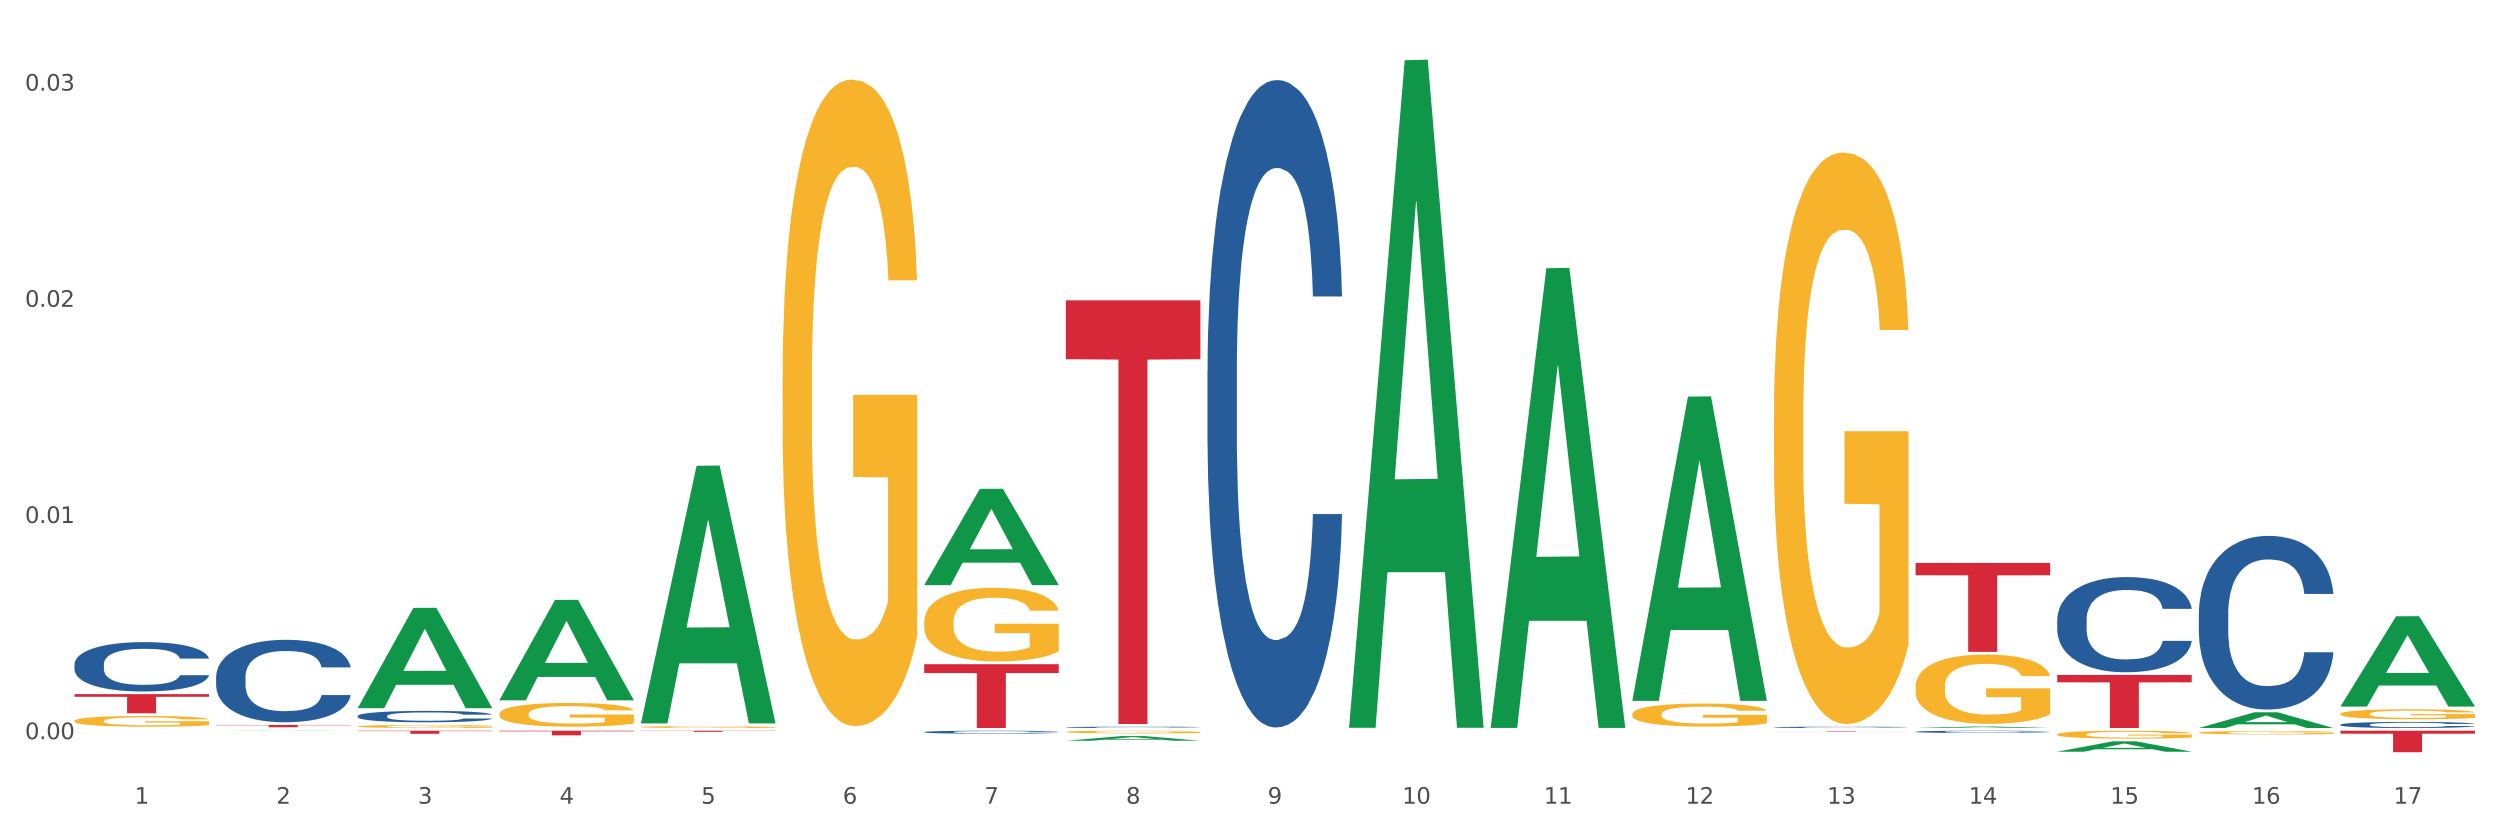
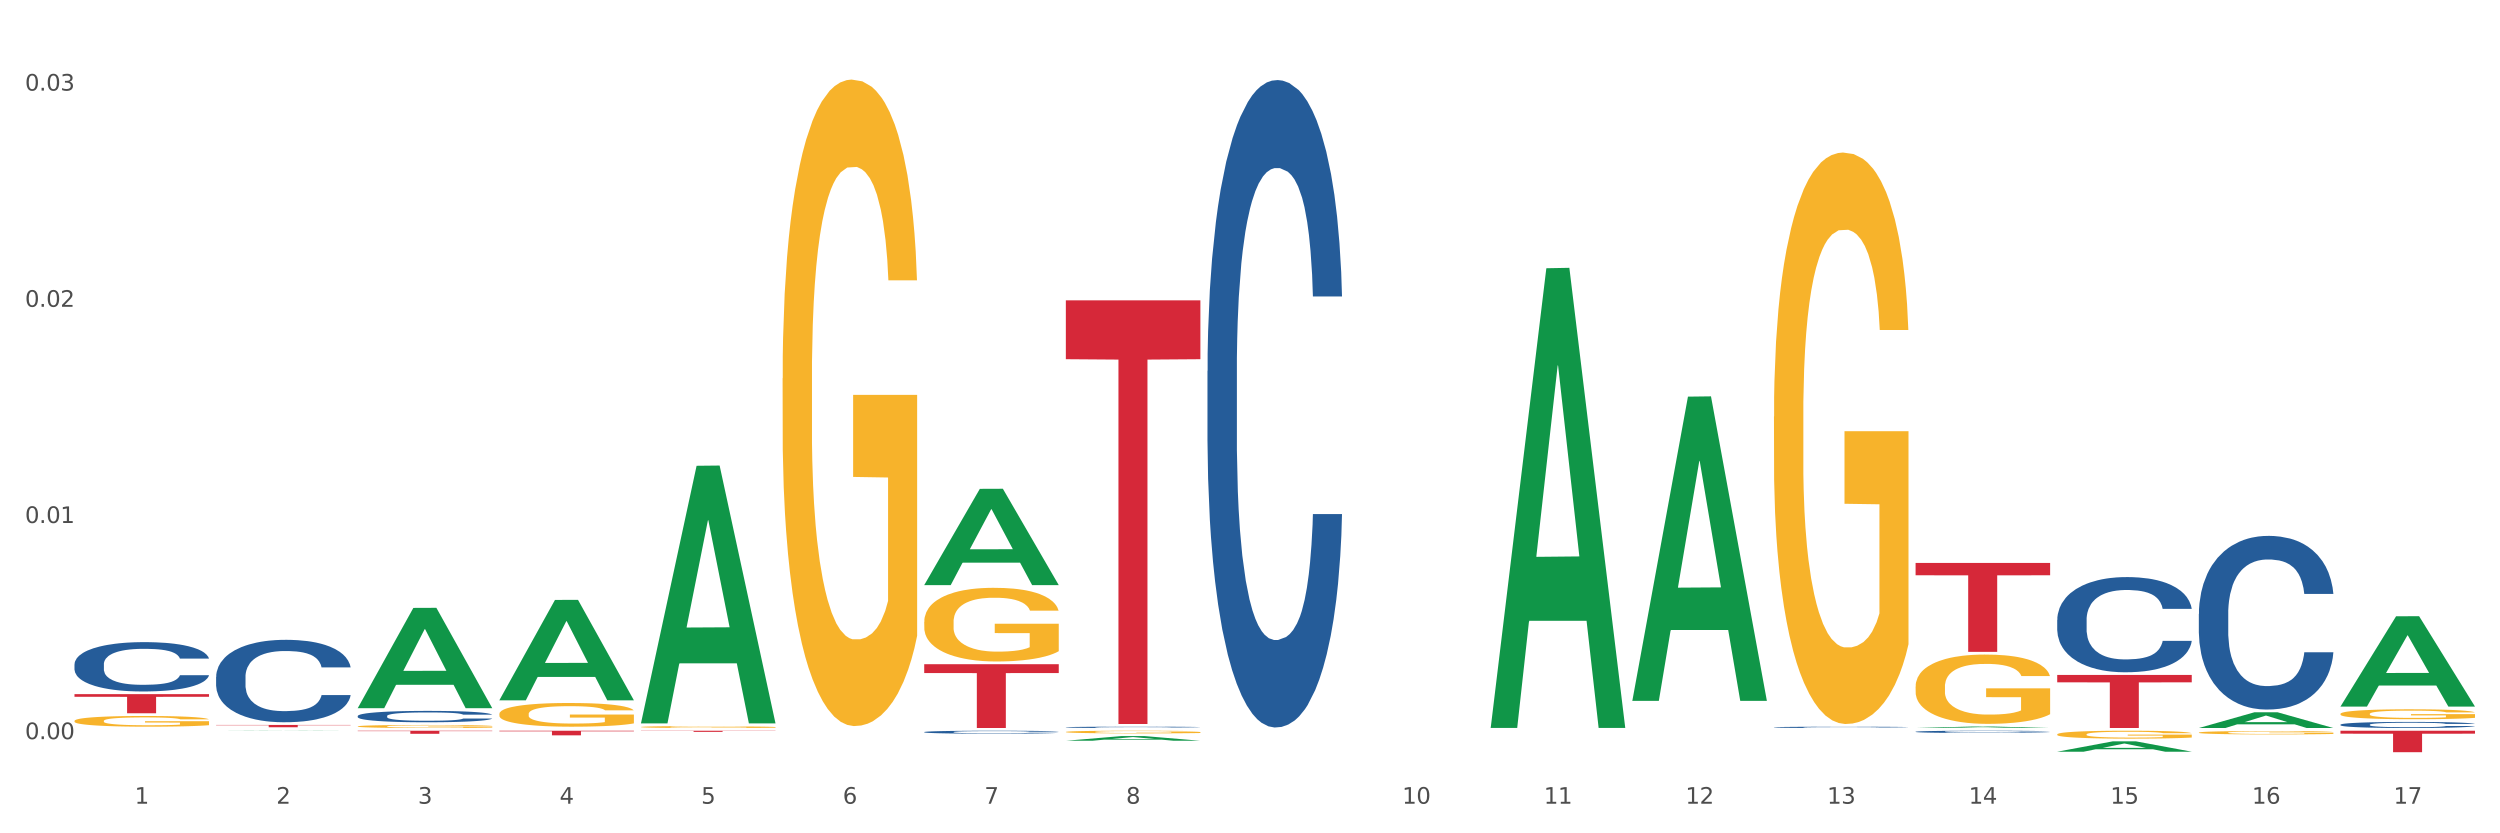
<svg xmlns="http://www.w3.org/2000/svg" xmlns:xlink="http://www.w3.org/1999/xlink" width="1080pt" height="360pt" viewBox="0 0 1080 360" version="1.1">
  <rect x="0" y="0" width="1080" height="360" fill="#333333" stroke="none" />
  <defs>
    <style type="text/css">*{stroke-linejoin: round; stroke-linecap: butt}</style>
  </defs>
  <g id="figure_1">
    <g id="patch_1">
      <path d="M 0 360  L 1080 360  L 1080 0  L 0 0  z " style="fill: #ffffff; stroke: #ffffff; stroke-linejoin: miter" />
    </g>
    <g id="axes_1">
      <g id="matplotlib.axis_1">
        <g id="xtick_1">
          <g id="text_1">
            <g style="fill: #4d4d4d" transform="translate(58.182 347.204) scale(0.096 -0.096)">
              <defs>
                <path id="DejaVuSans-31" d="M 794 531  L 1825 531  L 1825 4091  L 703 3866  L 703 4441  L 1819 4666  L 2450 4666  L 2450 531  L 3481 531  L 3481 0  L 794 0  L 794 531  z " transform="scale(0.016)" />
              </defs>
              <use xlink:href="#DejaVuSans-31" />
            </g>
          </g>
        </g>
        <g id="xtick_2">
          <g id="text_2">
            <g style="fill: #4d4d4d" transform="translate(119.364 347.204) scale(0.096 -0.096)">
              <defs>
                <path id="DejaVuSans-32" d="M 1228 531  L 3431 531  L 3431 0  L 469 0  L 469 531  Q 828 903 1448 1529  Q 2069 2156 2228 2338  Q 2531 2678 2651 2914  Q 2772 3150 2772 3378  Q 2772 3750 2511 3984  Q 2250 4219 1831 4219  Q 1534 4219 1204 4116  Q 875 4013 500 3803  L 500 4441  Q 881 4594 1212 4672  Q 1544 4750 1819 4750  Q 2544 4750 2975 4387  Q 3406 4025 3406 3419  Q 3406 3131 3298 2873  Q 3191 2616 2906 2266  Q 2828 2175 2409 1742  Q 1991 1309 1228 531  z " transform="scale(0.016)" />
              </defs>
              <use xlink:href="#DejaVuSans-32" />
            </g>
          </g>
        </g>
        <g id="xtick_3">
          <g id="text_3">
            <g style="fill: #4d4d4d" transform="translate(180.545 347.204) scale(0.096 -0.096)">
              <defs>
                <path id="DejaVuSans-33" d="M 2597 2516  Q 3050 2419 3304 2112  Q 3559 1806 3559 1356  Q 3559 666 3084 287  Q 2609 -91 1734 -91  Q 1441 -91 1130 -33  Q 819 25 488 141  L 488 750  Q 750 597 1062 519  Q 1375 441 1716 441  Q 2309 441 2620 675  Q 2931 909 2931 1356  Q 2931 1769 2642 2001  Q 2353 2234 1838 2234  L 1294 2234  L 1294 2753  L 1863 2753  Q 2328 2753 2575 2939  Q 2822 3125 2822 3475  Q 2822 3834 2567 4026  Q 2313 4219 1838 4219  Q 1578 4219 1281 4162  Q 984 4106 628 3988  L 628 4550  Q 988 4650 1302 4700  Q 1616 4750 1894 4750  Q 2613 4750 3031 4423  Q 3450 4097 3450 3541  Q 3450 3153 3228 2886  Q 3006 2619 2597 2516  z " transform="scale(0.016)" />
              </defs>
              <use xlink:href="#DejaVuSans-33" />
            </g>
          </g>
        </g>
        <g id="xtick_4">
          <g id="text_4">
            <g style="fill: #4d4d4d" transform="translate(241.726 347.204) scale(0.096 -0.096)">
              <defs>
                <path id="DejaVuSans-34" d="M 2419 4116  L 825 1625  L 2419 1625  L 2419 4116  z M 2253 4666  L 3047 4666  L 3047 1625  L 3713 1625  L 3713 1100  L 3047 1100  L 3047 0  L 2419 0  L 2419 1100  L 313 1100  L 313 1709  L 2253 4666  z " transform="scale(0.016)" />
              </defs>
              <use xlink:href="#DejaVuSans-34" />
            </g>
          </g>
        </g>
        <g id="xtick_5">
          <g id="text_5">
            <g style="fill: #4d4d4d" transform="translate(302.908 347.204) scale(0.096 -0.096)">
              <defs>
                <path id="DejaVuSans-35" d="M 691 4666  L 3169 4666  L 3169 4134  L 1269 4134  L 1269 2991  Q 1406 3038 1543 3061  Q 1681 3084 1819 3084  Q 2600 3084 3056 2656  Q 3513 2228 3513 1497  Q 3513 744 3044 326  Q 2575 -91 1722 -91  Q 1428 -91 1123 -41  Q 819 9 494 109  L 494 744  Q 775 591 1075 516  Q 1375 441 1709 441  Q 2250 441 2565 725  Q 2881 1009 2881 1497  Q 2881 1984 2565 2268  Q 2250 2553 1709 2553  Q 1456 2553 1204 2497  Q 953 2441 691 2322  L 691 4666  z " transform="scale(0.016)" />
              </defs>
              <use xlink:href="#DejaVuSans-35" />
            </g>
          </g>
        </g>
        <g id="xtick_6">
          <g id="text_6">
            <g style="fill: #4d4d4d" transform="translate(364.089 347.204) scale(0.096 -0.096)">
              <defs>
                <path id="DejaVuSans-36" d="M 2113 2584  Q 1688 2584 1439 2293  Q 1191 2003 1191 1497  Q 1191 994 1439 701  Q 1688 409 2113 409  Q 2538 409 2786 701  Q 3034 994 3034 1497  Q 3034 2003 2786 2293  Q 2538 2584 2113 2584  z M 3366 4563  L 3366 3988  Q 3128 4100 2886 4159  Q 2644 4219 2406 4219  Q 1781 4219 1451 3797  Q 1122 3375 1075 2522  Q 1259 2794 1537 2939  Q 1816 3084 2150 3084  Q 2853 3084 3261 2657  Q 3669 2231 3669 1497  Q 3669 778 3244 343  Q 2819 -91 2113 -91  Q 1303 -91 875 529  Q 447 1150 447 2328  Q 447 3434 972 4092  Q 1497 4750 2381 4750  Q 2619 4750 2861 4703  Q 3103 4656 3366 4563  z " transform="scale(0.016)" />
              </defs>
              <use xlink:href="#DejaVuSans-36" />
            </g>
          </g>
        </g>
        <g id="xtick_7">
          <g id="text_7">
            <g style="fill: #4d4d4d" transform="translate(425.271 347.204) scale(0.096 -0.096)">
              <defs>
                <path id="DejaVuSans-37" d="M 525 4666  L 3525 4666  L 3525 4397  L 1831 0  L 1172 0  L 2766 4134  L 525 4134  L 525 4666  z " transform="scale(0.016)" />
              </defs>
              <use xlink:href="#DejaVuSans-37" />
            </g>
          </g>
        </g>
        <g id="xtick_8">
          <g id="text_8">
            <g style="fill: #4d4d4d" transform="translate(486.452 347.204) scale(0.096 -0.096)">
              <defs>
                <path id="DejaVuSans-38" d="M 2034 2216  Q 1584 2216 1326 1975  Q 1069 1734 1069 1313  Q 1069 891 1326 650  Q 1584 409 2034 409  Q 2484 409 2743 651  Q 3003 894 3003 1313  Q 3003 1734 2745 1975  Q 2488 2216 2034 2216  z M 1403 2484  Q 997 2584 770 2862  Q 544 3141 544 3541  Q 544 4100 942 4425  Q 1341 4750 2034 4750  Q 2731 4750 3128 4425  Q 3525 4100 3525 3541  Q 3525 3141 3298 2862  Q 3072 2584 2669 2484  Q 3125 2378 3379 2068  Q 3634 1759 3634 1313  Q 3634 634 3220 271  Q 2806 -91 2034 -91  Q 1263 -91 848 271  Q 434 634 434 1313  Q 434 1759 690 2068  Q 947 2378 1403 2484  z M 1172 3481  Q 1172 3119 1398 2916  Q 1625 2713 2034 2713  Q 2441 2713 2670 2916  Q 2900 3119 2900 3481  Q 2900 3844 2670 4047  Q 2441 4250 2034 4250  Q 1625 4250 1398 4047  Q 1172 3844 1172 3481  z " transform="scale(0.016)" />
              </defs>
              <use xlink:href="#DejaVuSans-38" />
            </g>
          </g>
        </g>
        <g id="xtick_9">
          <g id="text_9">
            <g style="fill: #4d4d4d" transform="translate(547.634 347.204) scale(0.096 -0.096)">
              <defs>
-                 <path id="DejaVuSans-39" d="M 703 97  L 703 672  Q 941 559 1184 500  Q 1428 441 1663 441  Q 2288 441 2617 861  Q 2947 1281 2994 2138  Q 2813 1869 2534 1725  Q 2256 1581 1919 1581  Q 1219 1581 811 2004  Q 403 2428 403 3163  Q 403 3881 828 4315  Q 1253 4750 1959 4750  Q 2769 4750 3195 4129  Q 3622 3509 3622 2328  Q 3622 1225 3098 567  Q 2575 -91 1691 -91  Q 1453 -91 1209 -44  Q 966 3 703 97  z M 1959 2075  Q 2384 2075 2632 2365  Q 2881 2656 2881 3163  Q 2881 3666 2632 3958  Q 2384 4250 1959 4250  Q 1534 4250 1286 3958  Q 1038 3666 1038 3163  Q 1038 2656 1286 2365  Q 1534 2075 1959 2075  z " transform="scale(0.016)" />
-               </defs>
+                 </defs>
              <use xlink:href="#DejaVuSans-39" />
            </g>
          </g>
        </g>
        <g id="xtick_10">
          <g id="text_10">
            <g style="fill: #4d4d4d" transform="translate(605.761 347.204) scale(0.096 -0.096)">
              <defs>
                <path id="DejaVuSans-30" d="M 2034 4250  Q 1547 4250 1301 3770  Q 1056 3291 1056 2328  Q 1056 1369 1301 889  Q 1547 409 2034 409  Q 2525 409 2770 889  Q 3016 1369 3016 2328  Q 3016 3291 2770 3770  Q 2525 4250 2034 4250  z M 2034 4750  Q 2819 4750 3233 4129  Q 3647 3509 3647 2328  Q 3647 1150 3233 529  Q 2819 -91 2034 -91  Q 1250 -91 836 529  Q 422 1150 422 2328  Q 422 3509 836 4129  Q 1250 4750 2034 4750  z " transform="scale(0.016)" />
              </defs>
              <use xlink:href="#DejaVuSans-31" />
              <use xlink:href="#DejaVuSans-30" transform="translate(63.623 0)" />
            </g>
          </g>
        </g>
        <g id="xtick_11">
          <g id="text_11">
            <g style="fill: #4d4d4d" transform="translate(666.942 347.204) scale(0.096 -0.096)">
              <use xlink:href="#DejaVuSans-31" />
              <use xlink:href="#DejaVuSans-31" transform="translate(63.623 0)" />
            </g>
          </g>
        </g>
        <g id="xtick_12">
          <g id="text_12">
            <g style="fill: #4d4d4d" transform="translate(728.124 347.204) scale(0.096 -0.096)">
              <use xlink:href="#DejaVuSans-31" />
              <use xlink:href="#DejaVuSans-32" transform="translate(63.623 0)" />
            </g>
          </g>
        </g>
        <g id="xtick_13">
          <g id="text_13">
            <g style="fill: #4d4d4d" transform="translate(789.305 347.204) scale(0.096 -0.096)">
              <use xlink:href="#DejaVuSans-31" />
              <use xlink:href="#DejaVuSans-33" transform="translate(63.623 0)" />
            </g>
          </g>
        </g>
        <g id="xtick_14">
          <g id="text_14">
            <g style="fill: #4d4d4d" transform="translate(850.487 347.204) scale(0.096 -0.096)">
              <use xlink:href="#DejaVuSans-31" />
              <use xlink:href="#DejaVuSans-34" transform="translate(63.623 0)" />
            </g>
          </g>
        </g>
        <g id="xtick_15">
          <g id="text_15">
            <g style="fill: #4d4d4d" transform="translate(911.668 347.204) scale(0.096 -0.096)">
              <use xlink:href="#DejaVuSans-31" />
              <use xlink:href="#DejaVuSans-35" transform="translate(63.623 0)" />
            </g>
          </g>
        </g>
        <g id="xtick_16">
          <g id="text_16">
            <g style="fill: #4d4d4d" transform="translate(972.849 347.204) scale(0.096 -0.096)">
              <use xlink:href="#DejaVuSans-31" />
              <use xlink:href="#DejaVuSans-36" transform="translate(63.623 0)" />
            </g>
          </g>
        </g>
        <g id="xtick_17">
          <g id="text_17">
            <g style="fill: #4d4d4d" transform="translate(1034.031 347.204) scale(0.096 -0.096)">
              <use xlink:href="#DejaVuSans-31" />
              <use xlink:href="#DejaVuSans-37" transform="translate(63.623 0)" />
            </g>
          </g>
        </g>
        <g id="xtick_18" />
        <g id="xtick_19" />
        <g id="xtick_20" />
        <g id="xtick_21" />
        <g id="xtick_22" />
        <g id="xtick_23" />
        <g id="xtick_24" />
        <g id="xtick_25" />
        <g id="xtick_26" />
        <g id="xtick_27" />
        <g id="xtick_28" />
        <g id="xtick_29" />
        <g id="xtick_30" />
        <g id="xtick_31" />
        <g id="xtick_32" />
        <g id="xtick_33" />
      </g>
      <g id="matplotlib.axis_2">
        <g id="ytick_1">
          <g id="text_18">
            <g style="fill: #4d4d4d" transform="translate(10.8 319.314) scale(0.096 -0.096)">
              <defs>
                <path id="DejaVuSans-2e" d="M 684 794  L 1344 794  L 1344 0  L 684 0  L 684 794  z " transform="scale(0.016)" />
              </defs>
              <use xlink:href="#DejaVuSans-30" />
              <use xlink:href="#DejaVuSans-2e" transform="translate(63.623 0)" />
              <use xlink:href="#DejaVuSans-30" transform="translate(95.41 0)" />
              <use xlink:href="#DejaVuSans-30" transform="translate(159.033 0)" />
            </g>
          </g>
        </g>
        <g id="ytick_2">
          <g id="text_19">
            <g style="fill: #4d4d4d" transform="translate(10.8 225.926) scale(0.096 -0.096)">
              <use xlink:href="#DejaVuSans-30" />
              <use xlink:href="#DejaVuSans-2e" transform="translate(63.623 0)" />
              <use xlink:href="#DejaVuSans-30" transform="translate(95.41 0)" />
              <use xlink:href="#DejaVuSans-31" transform="translate(159.033 0)" />
            </g>
          </g>
        </g>
        <g id="ytick_3">
          <g id="text_20">
            <g style="fill: #4d4d4d" transform="translate(10.8 132.537) scale(0.096 -0.096)">
              <use xlink:href="#DejaVuSans-30" />
              <use xlink:href="#DejaVuSans-2e" transform="translate(63.623 0)" />
              <use xlink:href="#DejaVuSans-30" transform="translate(95.41 0)" />
              <use xlink:href="#DejaVuSans-32" transform="translate(159.033 0)" />
            </g>
          </g>
        </g>
        <g id="ytick_4">
          <g id="text_21">
            <g style="fill: #4d4d4d" transform="translate(10.8 39.149) scale(0.096 -0.096)">
              <use xlink:href="#DejaVuSans-30" />
              <use xlink:href="#DejaVuSans-2e" transform="translate(63.623 0)" />
              <use xlink:href="#DejaVuSans-30" transform="translate(95.41 0)" />
              <use xlink:href="#DejaVuSans-33" transform="translate(159.033 0)" />
            </g>
          </g>
        </g>
        <g id="ytick_5" />
        <g id="ytick_6" />
        <g id="ytick_7" />
      </g>
      <g id="PolyCollection_1">
-         <path d="M 705.171 308.542  L 705.239 308.533  L 705.239 308.206  L 705.376 307.924  L 706.063 307.242  L 707.092 306.678  L 707.847 306.378  L 708.602 306.133  L 709.494 305.888  L 710.592 305.633  L 712.582 305.26  L 713.817 305.069  L 715.327 304.869  L 718.071 304.578  L 720.061 304.415  L 722.12 304.278  L 725.483 304.115  L 727.678 304.042  L 730.012 303.987  L 732.825 303.951  L 734.952 303.942  L 739.619 303.969  L 743.599 304.051  L 745.52 304.115  L 747.99 304.224  L 749.294 304.297  L 751.421 304.442  L 753.617 304.633  L 755.127 304.797  L 757.391 305.106  L 759.107 305.415  L 760.685 305.797  L 761.509 306.06  L 762.126 306.306  L 762.675 306.588  L 763.224 307.033  L 750.872 307.033  L 750.392 306.715  L 749.637 306.415  L 748.539 306.124  L 747.579 305.942  L 745.932 305.715  L 744.422 305.569  L 742.844 305.46  L 740.922 305.369  L 739.413 305.324  L 737.285 305.287  L 733.099 305.297  L 730.286 305.369  L 728.365 305.46  L 727.129 305.542  L 726.031 305.633  L 724.796 305.76  L 723.355 305.951  L 722.326 306.124  L 721.297 306.342  L 720.473 306.56  L 719.718 306.815  L 719.101 307.088  L 718.62 307.369  L 718.209 307.715  L 717.866 308.288  L 717.866 309.533  L 718.003 309.815  L 718.346 310.188  L 718.758 310.47  L 719.444 310.806  L 720.061 311.033  L 721.228 311.361  L 722.532 311.633  L 723.561 311.806  L 724.59 311.951  L 726.375 312.151  L 728.365 312.315  L 730.08 312.415  L 732.413 312.506  L 733.992 312.542  L 735.364 312.561  L 738.726 312.561  L 741.128 312.533  L 743.804 312.47  L 745.863 312.388  L 747.579 312.288  L 749.5 312.124  L 750.735 311.97  L 750.735 310.07  L 735.638 310.06  L 735.638 308.797  L 763.293 308.797  L 763.293 312.506  L 762.126 312.697  L 760.823 312.87  L 759.45 313.024  L 757.391 313.215  L 754.921 313.397  L 752.725 313.524  L 750.392 313.633  L 747.647 313.733  L 744.079 313.824  L 741.883 313.861  L 739.138 313.888  L 735.913 313.897  L 733.099 313.879  L 730.355 313.833  L 727.473 313.752  L 724.659 313.633  L 722.532 313.515  L 720.405 313.37  L 718.14 313.179  L 716.356 312.997  L 714.983 312.833  L 713.474 312.624  L 711.827 312.351  L 710.592 312.106  L 709.494 311.851  L 708.327 311.524  L 707.504 311.242  L 706.68 310.888  L 706.2 310.624  L 705.651 310.215  L 705.239 309.642  L 705.171 308.542  z " clip-path="url(#pe80ad7b462)" style="fill: #f7b32b" />
        <path d="M 766.352 179.976  L 766.421 179.751  L 766.421 171.634  L 766.558 164.644  L 767.244 147.734  L 768.273 133.755  L 769.028 126.314  L 769.783 120.227  L 770.675 114.139  L 771.773 107.826  L 773.763 98.582  L 774.998 93.847  L 776.508 88.886  L 779.253 81.671  L 781.243 77.613  L 783.301 74.231  L 786.664 70.172  L 788.86 68.369  L 791.193 67.016  L 794.006 66.114  L 796.134 65.889  L 800.8 66.565  L 804.78 68.594  L 806.701 70.172  L 809.172 72.878  L 810.476 74.682  L 812.603 78.289  L 814.799 83.024  L 816.308 87.083  L 818.573 94.749  L 820.288 102.415  L 821.867 111.884  L 822.69 118.423  L 823.308 124.511  L 823.857 131.5  L 824.406 142.548  L 812.054 142.548  L 811.574 134.657  L 810.819 127.216  L 809.721 120.001  L 808.76 115.492  L 807.113 109.855  L 805.603 106.248  L 804.025 103.542  L 802.104 101.287  L 800.594 100.16  L 798.467 99.258  L 794.281 99.484  L 791.467 101.287  L 789.546 103.542  L 788.311 105.571  L 787.213 107.826  L 785.978 110.982  L 784.537 115.717  L 783.507 120.001  L 782.478 125.413  L 781.655 130.824  L 780.9 137.137  L 780.282 143.901  L 779.802 150.891  L 779.39 159.458  L 779.047 173.663  L 779.047 204.552  L 779.184 211.542  L 779.527 220.786  L 779.939 227.776  L 780.625 236.118  L 781.243 241.755  L 782.409 249.872  L 783.713 256.636  L 784.743 260.92  L 785.772 264.527  L 787.556 269.488  L 789.546 273.546  L 791.262 276.026  L 793.595 278.281  L 795.173 279.183  L 796.545 279.634  L 799.908 279.634  L 802.31 278.957  L 804.986 277.379  L 807.044 275.35  L 808.76 272.87  L 810.681 268.811  L 811.917 264.978  L 811.917 217.855  L 796.82 217.63  L 796.82 186.289  L 824.474 186.289  L 824.474 278.281  L 823.308 283.016  L 822.004 287.3  L 820.632 291.133  L 818.573 295.867  L 816.103 300.377  L 813.907 303.533  L 811.574 306.239  L 808.829 308.719  L 805.26 310.974  L 803.064 311.876  L 800.32 312.552  L 797.094 312.778  L 794.281 312.327  L 791.536 311.199  L 788.654 309.17  L 785.84 306.239  L 783.713 303.308  L 781.586 299.7  L 779.321 294.966  L 777.537 290.456  L 776.165 286.398  L 774.655 281.212  L 773.008 274.448  L 771.773 268.36  L 770.675 262.047  L 769.509 253.93  L 768.685 246.941  L 767.862 238.147  L 767.381 231.609  L 766.832 221.463  L 766.421 207.258  L 766.352 179.976  z " clip-path="url(#pe80ad7b462)" style="fill: #f7b32b" />
        <path d="M 827.533 296.606  L 827.602 296.578  L 827.602 295.594  L 827.739 294.746  L 828.425 292.695  L 829.455 291  L 830.21 290.098  L 830.964 289.359  L 831.857 288.621  L 832.954 287.855  L 834.945 286.734  L 836.18 286.16  L 837.689 285.558  L 840.434 284.683  L 842.424 284.191  L 844.483 283.781  L 847.845 283.289  L 850.041 283.07  L 852.374 282.906  L 855.188 282.796  L 857.315 282.769  L 861.981 282.851  L 865.961 283.097  L 867.883 283.289  L 870.353 283.617  L 871.657 283.836  L 873.784 284.273  L 875.98 284.847  L 877.49 285.34  L 879.754 286.269  L 881.47 287.199  L 883.048 288.348  L 883.872 289.141  L 884.489 289.879  L 885.038 290.727  L 885.587 292.066  L 873.235 292.066  L 872.755 291.109  L 872 290.207  L 870.902 289.332  L 869.941 288.785  L 868.295 288.101  L 866.785 287.664  L 865.207 287.336  L 863.285 287.062  L 861.775 286.926  L 859.648 286.816  L 855.462 286.844  L 852.649 287.062  L 850.727 287.336  L 849.492 287.582  L 848.394 287.855  L 847.159 288.238  L 845.718 288.812  L 844.689 289.332  L 843.659 289.988  L 842.836 290.645  L 842.081 291.41  L 841.464 292.231  L 840.983 293.078  L 840.571 294.117  L 840.228 295.84  L 840.228 299.586  L 840.366 300.434  L 840.709 301.555  L 841.12 302.403  L 841.807 303.415  L 842.424 304.098  L 843.591 305.083  L 844.895 305.903  L 845.924 306.423  L 846.953 306.86  L 848.737 307.462  L 850.727 307.954  L 852.443 308.255  L 854.776 308.528  L 856.354 308.638  L 857.727 308.692  L 861.089 308.692  L 863.491 308.61  L 866.167 308.419  L 868.226 308.173  L 869.941 307.872  L 871.863 307.38  L 873.098 306.915  L 873.098 301.2  L 858.001 301.172  L 858.001 297.371  L 885.656 297.371  L 885.656 308.528  L 884.489 309.102  L 883.185 309.622  L 881.813 310.087  L 879.754 310.661  L 877.284 311.208  L 875.088 311.591  L 872.755 311.919  L 870.01 312.22  L 866.442 312.493  L 864.246 312.603  L 861.501 312.685  L 858.276 312.712  L 855.462 312.657  L 852.717 312.521  L 849.835 312.275  L 847.022 311.919  L 844.895 311.564  L 842.767 311.126  L 840.503 310.552  L 838.719 310.005  L 837.346 309.513  L 835.837 308.884  L 834.19 308.063  L 832.954 307.325  L 831.857 306.559  L 830.69 305.575  L 829.867 304.727  L 829.043 303.661  L 828.563 302.868  L 828.014 301.637  L 827.602 299.915  L 827.533 296.606  z " clip-path="url(#pe80ad7b462)" style="fill: #f7b32b" />
        <path d="M 93.356 315.772  L 93.416 315.772  L 117.384 315.667  L 127.331 315.667  L 151.479 315.772  L 139.974 315.772  L 134.761 315.747  L 110.014 315.747  L 109.834 315.748  L 104.801 315.772  L 93.356 315.772  L 93.356 315.772  L 113.13 315.733  L 131.645 315.733  L 122.478 315.689  L 122.358 315.689  L 122.238 315.689  L 113.07 315.733  L 113.13 315.733  L 93.356 315.772  z " clip-path="url(#pe80ad7b462)" style="fill: #109648" />
        <path d="M 154.538 305.863  L 154.598 305.822  L 178.566 262.616  L 188.512 262.575  L 212.66 305.944  L 201.156 305.944  L 195.943 295.845  L 171.196 295.845  L 171.016 296.008  L 165.983 305.944  L 154.538 305.944  L 154.538 305.863  L 174.311 289.818  L 192.827 289.778  L 183.659 271.819  L 183.539 271.738  L 183.419 271.86  L 174.251 289.778  L 174.311 289.818  L 154.538 305.863  z " clip-path="url(#pe80ad7b462)" style="fill: #109648" />
        <path d="M 399.263 286.922  L 457.386 286.922  L 457.386 290.755  L 434.523 290.781  L 434.523 314.507  L 421.989 314.507  L 421.989 290.781  L 399.263 290.755  L 399.263 286.948  L 399.263 286.922  z " clip-path="url(#pe80ad7b462)" style="fill: #d62839" />
        <path d="M 460.445 129.739  L 518.567 129.739  L 518.567 155.174  L 495.704 155.346  L 495.704 312.766  L 483.17 312.766  L 483.17 155.346  L 460.445 155.174  L 460.445 129.911  L 460.445 129.739  z " clip-path="url(#pe80ad7b462)" style="fill: #d62839" />
        <path d="M 32.175 286.978  L 32.244 286.959  L 32.244 286.413  L 32.45 285.674  L 33.206 284.311  L 34.167 283.279  L 35.816 282.072  L 36.709 281.566  L 37.877 281.002  L 40.282 280.087  L 43.03 279.308  L 44.954 278.88  L 46.396 278.607  L 49.625 278.12  L 51.48 277.906  L 53.404 277.731  L 55.053 277.614  L 57.801 277.478  L 60 277.42  L 62.542 277.4  L 64.671 277.42  L 67.488 277.497  L 71.61 277.731  L 73.19 277.867  L 75.32 278.101  L 77.519 278.412  L 79.305 278.724  L 81.366 279.172  L 83.496 279.756  L 85.557 280.495  L 87 281.177  L 88.168 281.897  L 89.198 282.773  L 89.954 283.727  L 90.297 284.525  L 77.725 284.525  L 77.381 283.805  L 76.694 283.026  L 76.007 282.501  L 75.251 282.072  L 74.084 281.586  L 73.053 281.274  L 71.335 280.904  L 69.755 280.671  L 68.45 280.534  L 66.87 280.417  L 63.503 280.301  L 61.099 280.301  L 59.587 280.34  L 57.732 280.437  L 56.152 280.573  L 54.297 280.807  L 52.854 281.06  L 51.412 281.391  L 50.587 281.624  L 49.351 282.053  L 48.526 282.403  L 47.427 283.007  L 46.809 283.435  L 45.709 284.545  L 45.228 285.362  L 45.022 285.927  L 44.885 286.55  L 44.885 289.587  L 45.297 290.949  L 45.641 291.533  L 46.19 292.195  L 47.221 293.052  L 48.732 293.889  L 50.312 294.492  L 51.618 294.862  L 52.854 295.135  L 54.091 295.349  L 55.603 295.544  L 56.839 295.66  L 58.694 295.777  L 60.893 295.836  L 62.61 295.836  L 66.114 295.738  L 67.694 295.641  L 69.206 295.505  L 70.855 295.291  L 72.16 295.057  L 72.916 294.882  L 74.152 294.512  L 75.114 294.123  L 75.939 293.675  L 76.488 293.285  L 77.106 292.701  L 77.587 292.04  L 77.725 291.689  L 90.297 291.689  L 90.023 292.39  L 89.542 293.071  L 88.58 293.986  L 87.824 294.512  L 86.656 295.154  L 85.419 295.699  L 83.702 296.303  L 82.122 296.751  L 80.473 297.14  L 78.687 297.49  L 75.458 297.977  L 74.29 298.113  L 71.816 298.347  L 69.893 298.483  L 67.076 298.62  L 64.19 298.697  L 61.167 298.717  L 58.488 298.678  L 55.534 298.561  L 53.679 298.444  L 51.618 298.269  L 49.213 297.997  L 46.946 297.666  L 44.816 297.276  L 42.824 296.829  L 40.969 296.322  L 38.564 295.485  L 36.778 294.668  L 35.473 293.908  L 34.58 293.266  L 33.686 292.448  L 33.206 291.884  L 32.45 290.521  L 32.175 289.256  L 32.175 286.978  z " clip-path="url(#pe80ad7b462)" style="fill: #255c99" />
        <path d="M 93.356 292.403  L 93.425 292.371  L 93.425 291.46  L 93.631 290.224  L 94.387 287.947  L 95.349 286.224  L 96.998 284.207  L 97.891 283.361  L 99.059 282.418  L 101.463 280.89  L 104.211 279.589  L 106.135 278.873  L 107.578 278.418  L 110.807 277.605  L 112.662 277.247  L 114.585 276.954  L 116.234 276.759  L 118.982 276.531  L 121.181 276.434  L 123.723 276.401  L 125.853 276.434  L 128.67 276.564  L 132.792 276.954  L 134.372 277.182  L 136.502 277.572  L 138.7 278.093  L 140.486 278.613  L 142.547 279.361  L 144.677 280.337  L 146.738 281.573  L 148.181 282.711  L 149.349 283.914  L 150.38 285.378  L 151.135 286.972  L 151.479 288.305  L 138.906 288.305  L 138.563 287.102  L 137.876 285.801  L 137.189 284.923  L 136.433 284.207  L 135.265 283.394  L 134.234 282.874  L 132.517 282.256  L 130.937 281.865  L 129.631 281.638  L 128.051 281.443  L 124.685 281.247  L 122.28 281.247  L 120.769 281.312  L 118.914 281.475  L 117.334 281.703  L 115.479 282.093  L 114.036 282.516  L 112.593 283.069  L 111.769 283.459  L 110.532 284.175  L 109.708 284.76  L 108.608 285.768  L 107.99 286.484  L 106.891 288.338  L 106.41 289.704  L 106.204 290.647  L 106.066 291.688  L 106.066 296.761  L 106.479 299.038  L 106.822 300.014  L 107.372 301.12  L 108.402 302.551  L 109.914 303.949  L 111.494 304.957  L 112.799 305.575  L 114.036 306.031  L 115.273 306.388  L 116.784 306.714  L 118.021 306.909  L 119.876 307.104  L 122.074 307.202  L 123.792 307.202  L 127.295 307.039  L 128.876 306.876  L 130.387 306.649  L 132.036 306.291  L 133.341 305.901  L 134.097 305.608  L 135.334 304.99  L 136.296 304.339  L 137.12 303.591  L 137.67 302.941  L 138.288 301.965  L 138.769 300.859  L 138.906 300.274  L 151.479 300.274  L 151.204 301.445  L 150.723 302.583  L 149.761 304.112  L 149.005 304.99  L 147.838 306.063  L 146.601 306.974  L 144.883 307.982  L 143.303 308.73  L 141.654 309.381  L 139.868 309.966  L 136.639 310.779  L 135.471 311.007  L 132.998 311.397  L 131.074 311.625  L 128.257 311.852  L 125.372 311.983  L 122.349 312.015  L 119.669 311.95  L 116.715 311.755  L 114.86 311.56  L 112.799 311.267  L 110.395 310.812  L 108.127 310.259  L 105.998 309.608  L 104.005 308.86  L 102.15 308.015  L 99.746 306.616  L 97.959 305.25  L 96.654 303.982  L 95.761 302.908  L 94.868 301.542  L 94.387 300.599  L 93.631 298.323  L 93.356 296.208  L 93.356 292.403  z " clip-path="url(#pe80ad7b462)" style="fill: #255c99" />
        <path d="M 154.538 309.315  L 154.607 309.31  L 154.607 309.185  L 154.813 309.014  L 155.568 308.699  L 156.53 308.461  L 158.179 308.182  L 159.072 308.066  L 160.24 307.935  L 162.645 307.724  L 165.393 307.544  L 167.317 307.446  L 168.759 307.383  L 171.988 307.27  L 173.843 307.221  L 175.767 307.18  L 177.416 307.153  L 180.164 307.122  L 182.362 307.109  L 184.904 307.104  L 187.034 307.109  L 189.851 307.126  L 193.973 307.18  L 195.553 307.212  L 197.683 307.266  L 199.882 307.338  L 201.668 307.41  L 203.729 307.513  L 205.859 307.648  L 207.92 307.818  L 209.362 307.976  L 210.53 308.142  L 211.561 308.344  L 212.317 308.564  L 212.66 308.749  L 200.088 308.749  L 199.744 308.582  L 199.057 308.403  L 198.37 308.281  L 197.614 308.182  L 196.446 308.07  L 195.416 307.998  L 193.698 307.913  L 192.118 307.859  L 190.813 307.827  L 189.233 307.801  L 185.866 307.774  L 183.462 307.774  L 181.95 307.783  L 180.095 307.805  L 178.515 307.836  L 176.66 307.89  L 175.217 307.949  L 173.775 308.025  L 172.95 308.079  L 171.713 308.178  L 170.889 308.259  L 169.79 308.398  L 169.171 308.497  L 168.072 308.753  L 167.591 308.942  L 167.385 309.072  L 167.248 309.216  L 167.248 309.917  L 167.66 310.232  L 168.004 310.366  L 168.553 310.519  L 169.584 310.717  L 171.095 310.91  L 172.675 311.049  L 173.981 311.135  L 175.217 311.198  L 176.454 311.247  L 177.965 311.292  L 179.202 311.319  L 181.057 311.346  L 183.255 311.359  L 184.973 311.359  L 188.477 311.337  L 190.057 311.315  L 191.568 311.283  L 193.217 311.234  L 194.523 311.18  L 195.278 311.139  L 196.515 311.054  L 197.477 310.964  L 198.301 310.861  L 198.851 310.771  L 199.469 310.636  L 199.95 310.483  L 200.088 310.402  L 212.66 310.402  L 212.385 310.564  L 211.904 310.721  L 210.943 310.933  L 210.187 311.054  L 209.019 311.202  L 207.782 311.328  L 206.065 311.467  L 204.485 311.571  L 202.836 311.661  L 201.049 311.741  L 197.82 311.854  L 196.652 311.885  L 194.179 311.939  L 192.256 311.971  L 189.439 312.002  L 186.553 312.02  L 183.53 312.025  L 180.851 312.016  L 177.897 311.989  L 176.042 311.962  L 173.981 311.921  L 171.576 311.858  L 169.309 311.782  L 167.179 311.692  L 165.187 311.589  L 163.332 311.472  L 160.927 311.279  L 159.141 311.09  L 157.836 310.915  L 156.942 310.766  L 156.049 310.578  L 155.568 310.447  L 154.813 310.133  L 154.538 309.841  L 154.538 309.315  z " clip-path="url(#pe80ad7b462)" style="fill: #255c99" />
        <path d="M 399.263 316.246  L 399.332 316.244  L 399.332 316.211  L 399.538 316.167  L 400.294 316.084  L 401.256 316.022  L 402.905 315.949  L 403.798 315.919  L 404.966 315.884  L 407.37 315.829  L 410.118 315.782  L 412.042 315.756  L 413.485 315.74  L 416.714 315.71  L 418.569 315.697  L 420.493 315.687  L 422.141 315.68  L 424.89 315.671  L 427.088 315.668  L 429.63 315.667  L 431.76 315.668  L 434.577 315.673  L 438.699 315.687  L 440.279 315.695  L 442.409 315.709  L 444.607 315.728  L 446.393 315.747  L 448.455 315.774  L 450.584 315.809  L 452.645 315.854  L 454.088 315.895  L 455.256 315.939  L 456.287 315.991  L 457.042 316.049  L 457.386 316.097  L 444.813 316.097  L 444.47 316.054  L 443.783 316.007  L 443.096 315.975  L 442.34 315.949  L 441.172 315.92  L 440.142 315.901  L 438.424 315.879  L 436.844 315.864  L 435.538 315.856  L 433.958 315.849  L 430.592 315.842  L 428.187 315.842  L 426.676 315.844  L 424.821 315.85  L 423.241 315.859  L 421.386 315.873  L 419.943 315.888  L 418.5 315.908  L 417.676 315.922  L 416.439 315.948  L 415.615 315.969  L 414.515 316.006  L 413.897 316.031  L 412.798 316.099  L 412.317 316.148  L 412.111 316.182  L 411.973 316.22  L 411.973 316.403  L 412.386 316.486  L 412.729 316.521  L 413.279 316.561  L 414.309 316.613  L 415.821 316.663  L 417.401 316.7  L 418.706 316.722  L 419.943 316.739  L 421.18 316.751  L 422.691 316.763  L 423.928 316.77  L 425.783 316.777  L 427.981 316.781  L 429.699 316.781  L 433.203 316.775  L 434.783 316.769  L 436.294 316.761  L 437.943 316.748  L 439.248 316.734  L 440.004 316.723  L 441.241 316.701  L 442.203 316.677  L 443.027 316.65  L 443.577 316.627  L 444.195 316.591  L 444.676 316.551  L 444.813 316.53  L 457.386 316.53  L 457.111 316.573  L 456.63 316.614  L 455.668 316.669  L 454.913 316.701  L 453.745 316.74  L 452.508 316.773  L 450.79 316.809  L 449.21 316.836  L 447.561 316.86  L 445.775 316.881  L 442.546 316.91  L 441.378 316.919  L 438.905 316.933  L 436.981 316.941  L 434.164 316.949  L 431.279 316.954  L 428.256 316.955  L 425.577 316.953  L 422.622 316.946  L 420.767 316.939  L 418.706 316.928  L 416.302 316.911  L 414.035 316.891  L 411.905 316.868  L 409.912 316.841  L 408.057 316.81  L 405.653 316.76  L 403.867 316.71  L 402.561 316.664  L 401.668 316.626  L 400.775 316.576  L 400.294 316.542  L 399.538 316.46  L 399.263 316.383  L 399.263 316.246  z " clip-path="url(#pe80ad7b462)" style="fill: #255c99" />
        <path d="M 460.445 314.187  L 460.514 314.186  L 460.514 314.171  L 460.72 314.151  L 461.475 314.114  L 462.437 314.086  L 464.086 314.053  L 464.979 314.039  L 466.147 314.024  L 468.552 313.999  L 471.3 313.977  L 473.224 313.966  L 474.666 313.958  L 477.895 313.945  L 479.75 313.939  L 481.674 313.934  L 483.323 313.931  L 486.071 313.927  L 488.269 313.926  L 490.811 313.925  L 492.941 313.926  L 495.758 313.928  L 499.88 313.934  L 501.46 313.938  L 503.59 313.944  L 505.789 313.953  L 507.575 313.961  L 509.636 313.974  L 511.766 313.99  L 513.827 314.01  L 515.27 314.028  L 516.437 314.048  L 517.468 314.072  L 518.224 314.098  L 518.567 314.12  L 505.995 314.12  L 505.651 314.1  L 504.964 314.079  L 504.277 314.064  L 503.521 314.053  L 502.353 314.04  L 501.323 314.031  L 499.605 314.021  L 498.025 314.015  L 496.72 314.011  L 495.14 314.008  L 491.773 314.004  L 489.369 314.004  L 487.857 314.005  L 486.002 314.008  L 484.422 314.012  L 482.567 314.018  L 481.124 314.025  L 479.682 314.034  L 478.857 314.041  L 477.621 314.052  L 476.796 314.062  L 475.697 314.078  L 475.079 314.09  L 473.979 314.12  L 473.498 314.143  L 473.292 314.158  L 473.155 314.175  L 473.155 314.258  L 473.567 314.295  L 473.911 314.311  L 474.46 314.329  L 475.491 314.352  L 477.002 314.375  L 478.582 314.392  L 479.888 314.402  L 481.124 314.409  L 482.361 314.415  L 483.872 314.42  L 485.109 314.424  L 486.964 314.427  L 489.163 314.428  L 490.88 314.428  L 494.384 314.426  L 495.964 314.423  L 497.476 314.419  L 499.124 314.414  L 500.43 314.407  L 501.186 314.402  L 502.422 314.392  L 503.384 314.382  L 504.208 314.369  L 504.758 314.359  L 505.376 314.343  L 505.857 314.325  L 505.995 314.315  L 518.567 314.315  L 518.292 314.334  L 517.812 314.353  L 516.85 314.378  L 516.094 314.392  L 514.926 314.41  L 513.689 314.425  L 511.972 314.441  L 510.392 314.453  L 508.743 314.464  L 506.957 314.474  L 503.728 314.487  L 502.56 314.491  L 500.086 314.497  L 498.163 314.501  L 495.346 314.504  L 492.46 314.507  L 489.437 314.507  L 486.758 314.506  L 483.804 314.503  L 481.949 314.5  L 479.888 314.495  L 477.483 314.487  L 475.216 314.478  L 473.086 314.468  L 471.094 314.456  L 469.239 314.442  L 466.834 314.419  L 465.048 314.397  L 463.743 314.376  L 462.849 314.358  L 461.956 314.336  L 461.475 314.321  L 460.72 314.283  L 460.445 314.249  L 460.445 314.187  z " clip-path="url(#pe80ad7b462)" style="fill: #255c99" />
        <path d="M 521.626 160.257  L 521.695 160.001  L 521.695 152.849  L 521.901 143.142  L 522.657 125.262  L 523.619 111.724  L 525.268 95.886  L 526.161 89.245  L 527.329 81.837  L 529.733 69.832  L 532.481 59.614  L 534.405 53.995  L 535.848 50.419  L 539.077 44.033  L 540.932 41.223  L 542.855 38.924  L 544.504 37.391  L 547.252 35.603  L 549.451 34.837  L 551.993 34.581  L 554.123 34.837  L 556.939 35.859  L 561.062 38.924  L 562.642 40.712  L 564.772 43.777  L 566.97 47.864  L 568.756 51.951  L 570.817 57.826  L 572.947 65.489  L 575.008 75.196  L 576.451 84.136  L 577.619 93.588  L 578.649 105.082  L 579.405 117.599  L 579.749 128.072  L 567.176 128.072  L 566.833 118.62  L 566.146 108.403  L 565.459 101.506  L 564.703 95.886  L 563.535 89.501  L 562.504 85.414  L 560.787 80.56  L 559.207 77.495  L 557.901 75.707  L 556.321 74.174  L 552.955 72.642  L 550.55 72.642  L 549.039 73.153  L 547.184 74.43  L 545.604 76.218  L 543.749 79.283  L 542.306 82.604  L 540.863 86.946  L 540.039 90.011  L 538.802 95.631  L 537.978 100.229  L 536.878 108.147  L 536.26 113.767  L 535.161 128.327  L 534.68 139.055  L 534.474 146.463  L 534.336 154.637  L 534.336 194.485  L 534.749 212.366  L 535.092 220.029  L 535.642 228.714  L 536.672 239.953  L 538.184 250.937  L 539.764 258.856  L 541.069 263.709  L 542.306 267.285  L 543.542 270.095  L 545.054 272.649  L 546.291 274.182  L 548.146 275.714  L 550.344 276.481  L 552.062 276.481  L 555.565 275.204  L 557.146 273.926  L 558.657 272.138  L 560.306 269.329  L 561.611 266.263  L 562.367 263.964  L 563.604 259.111  L 564.565 254.002  L 565.39 248.127  L 565.939 243.018  L 566.558 235.355  L 567.039 226.67  L 567.176 222.073  L 579.749 222.073  L 579.474 231.268  L 578.993 240.209  L 578.031 252.214  L 577.275 259.111  L 576.107 267.54  L 574.871 274.693  L 573.153 282.611  L 571.573 288.486  L 569.924 293.595  L 568.138 298.193  L 564.909 304.579  L 563.741 306.367  L 561.268 309.432  L 559.344 311.22  L 556.527 313.008  L 553.642 314.03  L 550.619 314.286  L 547.939 313.775  L 544.985 312.242  L 543.13 310.709  L 541.069 308.41  L 538.665 304.834  L 536.397 300.492  L 534.268 295.383  L 532.275 289.508  L 530.42 282.867  L 528.016 271.883  L 526.229 261.155  L 524.924 251.192  L 524.031 242.763  L 523.138 232.035  L 522.657 224.627  L 521.901 206.746  L 521.626 190.143  L 521.626 160.257  z " clip-path="url(#pe80ad7b462)" style="fill: #255c99" />
        <path d="M 766.352 314.193  L 766.421 314.193  L 766.421 314.178  L 766.627 314.158  L 767.383 314.122  L 768.344 314.094  L 769.993 314.062  L 770.886 314.049  L 772.054 314.034  L 774.459 314.009  L 777.207 313.988  L 779.131 313.977  L 780.573 313.97  L 783.802 313.957  L 785.657 313.951  L 787.581 313.946  L 789.23 313.943  L 791.978 313.939  L 794.177 313.938  L 796.719 313.937  L 798.848 313.938  L 801.665 313.94  L 805.787 313.946  L 807.367 313.95  L 809.497 313.956  L 811.696 313.964  L 813.482 313.973  L 815.543 313.985  L 817.673 314  L 819.734 314.02  L 821.177 314.038  L 822.345 314.057  L 823.375 314.081  L 824.131 314.106  L 824.474 314.128  L 811.902 314.128  L 811.558 314.108  L 810.871 314.088  L 810.184 314.074  L 809.428 314.062  L 808.261 314.049  L 807.23 314.041  L 805.512 314.031  L 803.932 314.025  L 802.627 314.021  L 801.047 314.018  L 797.68 314.015  L 795.276 314.015  L 793.764 314.016  L 791.909 314.018  L 790.329 314.022  L 788.474 314.028  L 787.031 314.035  L 785.589 314.044  L 784.764 314.05  L 783.528 314.062  L 782.703 314.071  L 781.604 314.087  L 780.986 314.099  L 779.886 314.128  L 779.405 314.15  L 779.199 314.165  L 779.062 314.182  L 779.062 314.263  L 779.474 314.299  L 779.818 314.315  L 780.367 314.333  L 781.398 314.356  L 782.909 314.378  L 784.489 314.394  L 785.795 314.404  L 787.031 314.411  L 788.268 314.417  L 789.78 314.422  L 791.016 314.425  L 792.871 314.429  L 795.07 314.43  L 796.787 314.43  L 800.291 314.427  L 801.871 314.425  L 803.383 314.421  L 805.032 314.416  L 806.337 314.409  L 807.093 314.405  L 808.329 314.395  L 809.291 314.384  L 810.116 314.372  L 810.665 314.362  L 811.283 314.346  L 811.764 314.329  L 811.902 314.319  L 824.474 314.319  L 824.2 314.338  L 823.719 314.356  L 822.757 314.381  L 822.001 314.395  L 820.833 314.412  L 819.596 314.426  L 817.879 314.443  L 816.299 314.455  L 814.65 314.465  L 812.864 314.474  L 809.635 314.487  L 808.467 314.491  L 805.993 314.497  L 804.07 314.501  L 801.253 314.505  L 798.367 314.507  L 795.344 314.507  L 792.665 314.506  L 789.711 314.503  L 787.856 314.5  L 785.795 314.495  L 783.39 314.488  L 781.123 314.479  L 778.993 314.469  L 777.001 314.457  L 775.146 314.443  L 772.741 314.421  L 770.955 314.399  L 769.65 314.379  L 768.757 314.361  L 767.863 314.34  L 767.383 314.324  L 766.627 314.288  L 766.352 314.254  L 766.352 314.193  z " clip-path="url(#pe80ad7b462)" style="fill: #255c99" />
        <path d="M 827.533 316.108  L 827.602 316.107  L 827.602 316.082  L 827.808 316.048  L 828.564 315.985  L 829.526 315.938  L 831.175 315.882  L 832.068 315.859  L 833.236 315.833  L 835.64 315.791  L 838.388 315.755  L 840.312 315.735  L 841.755 315.722  L 844.984 315.7  L 846.839 315.69  L 848.762 315.682  L 850.411 315.677  L 853.159 315.67  L 855.358 315.668  L 857.9 315.667  L 860.03 315.668  L 862.847 315.671  L 866.969 315.682  L 868.549 315.688  L 870.679 315.699  L 872.877 315.713  L 874.663 315.728  L 876.724 315.748  L 878.854 315.775  L 880.915 315.809  L 882.358 315.841  L 883.526 315.874  L 884.557 315.914  L 885.312 315.958  L 885.656 315.995  L 873.083 315.995  L 872.74 315.962  L 872.053 315.926  L 871.366 315.902  L 870.61 315.882  L 869.442 315.86  L 868.411 315.845  L 866.694 315.828  L 865.114 315.818  L 863.808 315.811  L 862.228 315.806  L 858.862 315.8  L 856.457 315.8  L 854.946 315.802  L 853.091 315.807  L 851.511 315.813  L 849.656 315.824  L 848.213 315.835  L 846.77 315.851  L 845.946 315.861  L 844.709 315.881  L 843.885 315.897  L 842.785 315.925  L 842.167 315.945  L 841.068 315.996  L 840.587 316.034  L 840.381 316.06  L 840.243 316.089  L 840.243 316.229  L 840.656 316.291  L 840.999 316.318  L 841.549 316.349  L 842.579 316.388  L 844.091 316.427  L 845.671 316.455  L 846.976 316.472  L 848.213 316.484  L 849.45 316.494  L 850.961 316.503  L 852.198 316.509  L 854.053 316.514  L 856.251 316.517  L 857.969 316.517  L 861.472 316.512  L 863.053 316.508  L 864.564 316.501  L 866.213 316.492  L 867.518 316.481  L 868.274 316.473  L 869.511 316.456  L 870.472 316.438  L 871.297 316.417  L 871.847 316.399  L 872.465 316.372  L 872.946 316.342  L 873.083 316.325  L 885.656 316.325  L 885.381 316.358  L 884.9 316.389  L 883.938 316.431  L 883.182 316.456  L 882.015 316.485  L 880.778 316.51  L 879.06 316.538  L 877.48 316.559  L 875.831 316.577  L 874.045 316.593  L 870.816 316.615  L 869.648 316.622  L 867.175 316.632  L 865.251 316.639  L 862.434 316.645  L 859.549 316.649  L 856.526 316.649  L 853.846 316.648  L 850.892 316.642  L 849.037 316.637  L 846.976 316.629  L 844.572 316.616  L 842.304 316.601  L 840.175 316.583  L 838.182 316.562  L 836.327 316.539  L 833.923 316.5  L 832.136 316.463  L 830.831 316.428  L 829.938 316.398  L 829.045 316.36  L 828.564 316.334  L 827.808 316.272  L 827.533 316.213  L 827.533 316.108  z " clip-path="url(#pe80ad7b462)" style="fill: #255c99" />
        <path d="M 888.715 267.776  L 888.784 267.739  L 888.784 266.687  L 888.99 265.26  L 889.745 262.63  L 890.707 260.64  L 892.356 258.311  L 893.249 257.335  L 894.417 256.245  L 896.822 254.48  L 899.57 252.978  L 901.493 252.151  L 902.936 251.626  L 906.165 250.687  L 908.02 250.273  L 909.944 249.935  L 911.593 249.71  L 914.341 249.447  L 916.539 249.334  L 919.081 249.297  L 921.211 249.334  L 924.028 249.485  L 928.15 249.935  L 929.73 250.198  L 931.86 250.649  L 934.058 251.25  L 935.845 251.851  L 937.906 252.715  L 940.036 253.842  L 942.097 255.269  L 943.539 256.583  L 944.707 257.973  L 945.738 259.663  L 946.494 261.504  L 946.837 263.044  L 934.265 263.044  L 933.921 261.654  L 933.234 260.152  L 932.547 259.137  L 931.791 258.311  L 930.623 257.372  L 929.593 256.771  L 927.875 256.058  L 926.295 255.607  L 924.99 255.344  L 923.41 255.119  L 920.043 254.893  L 917.639 254.893  L 916.127 254.968  L 914.272 255.156  L 912.692 255.419  L 910.837 255.87  L 909.394 256.358  L 907.952 256.997  L 907.127 257.447  L 905.89 258.274  L 905.066 258.95  L 903.967 260.114  L 903.348 260.94  L 902.249 263.081  L 901.768 264.659  L 901.562 265.748  L 901.425 266.95  L 901.425 272.809  L 901.837 275.438  L 902.181 276.565  L 902.73 277.842  L 903.761 279.495  L 905.272 281.11  L 906.852 282.274  L 908.158 282.988  L 909.394 283.513  L 910.631 283.927  L 912.142 284.302  L 913.379 284.528  L 915.234 284.753  L 917.432 284.866  L 919.15 284.866  L 922.654 284.678  L 924.234 284.49  L 925.745 284.227  L 927.394 283.814  L 928.7 283.363  L 929.455 283.025  L 930.692 282.312  L 931.654 281.56  L 932.478 280.697  L 933.028 279.945  L 933.646 278.819  L 934.127 277.542  L 934.265 276.865  L 946.837 276.865  L 946.562 278.218  L 946.081 279.532  L 945.12 281.297  L 944.364 282.312  L 943.196 283.551  L 941.959 284.603  L 940.242 285.767  L 938.662 286.631  L 937.013 287.382  L 935.226 288.058  L 931.997 288.997  L 930.829 289.26  L 928.356 289.711  L 926.433 289.974  L 923.616 290.237  L 920.73 290.387  L 917.707 290.424  L 915.028 290.349  L 912.074 290.124  L 910.219 289.899  L 908.158 289.561  L 905.753 289.035  L 903.486 288.396  L 901.356 287.645  L 899.364 286.781  L 897.509 285.805  L 895.104 284.19  L 893.318 282.612  L 892.013 281.147  L 891.119 279.908  L 890.226 278.33  L 889.745 277.241  L 888.99 274.612  L 888.715 272.171  L 888.715 267.776  z " clip-path="url(#pe80ad7b462)" style="fill: #255c99" />
        <path d="M 949.896 265.211  L 949.965 265.142  L 949.965 263.224  L 950.171 260.62  L 950.927 255.823  L 951.889 252.191  L 953.537 247.943  L 954.431 246.161  L 955.599 244.174  L 958.003 240.953  L 960.751 238.213  L 962.675 236.705  L 964.118 235.746  L 967.347 234.033  L 969.202 233.279  L 971.125 232.662  L 972.774 232.251  L 975.522 231.771  L 977.721 231.566  L 980.263 231.497  L 982.393 231.566  L 985.209 231.84  L 989.331 232.662  L 990.912 233.142  L 993.041 233.964  L 995.24 235.06  L 997.026 236.157  L 999.087 237.733  L 1001.217 239.789  L 1003.278 242.392  L 1004.721 244.791  L 1005.889 247.326  L 1006.919 250.41  L 1007.675 253.767  L 1008.019 256.577  L 995.446 256.577  L 995.103 254.041  L 994.415 251.3  L 993.728 249.45  L 992.973 247.943  L 991.805 246.23  L 990.774 245.133  L 989.057 243.831  L 987.477 243.009  L 986.171 242.53  L 984.591 242.118  L 981.225 241.707  L 978.82 241.707  L 977.309 241.844  L 975.454 242.187  L 973.873 242.667  L 972.018 243.489  L 970.576 244.38  L 969.133 245.545  L 968.309 246.367  L 967.072 247.874  L 966.247 249.108  L 965.148 251.232  L 964.53 252.739  L 963.431 256.645  L 962.95 259.523  L 962.744 261.51  L 962.606 263.703  L 962.606 274.393  L 963.018 279.189  L 963.362 281.245  L 963.912 283.575  L 964.942 286.59  L 966.454 289.536  L 968.034 291.661  L 969.339 292.963  L 970.576 293.922  L 971.812 294.676  L 973.324 295.361  L 974.56 295.772  L 976.415 296.183  L 978.614 296.389  L 980.331 296.389  L 983.835 296.046  L 985.415 295.703  L 986.927 295.224  L 988.576 294.47  L 989.881 293.648  L 990.637 293.031  L 991.873 291.729  L 992.835 290.359  L 993.66 288.783  L 994.209 287.412  L 994.828 285.356  L 995.309 283.027  L 995.446 281.793  L 1008.019 281.793  L 1007.744 284.26  L 1007.263 286.658  L 1006.301 289.879  L 1005.545 291.729  L 1004.377 293.99  L 1003.141 295.909  L 1001.423 298.033  L 999.843 299.609  L 998.194 300.98  L 996.408 302.213  L 993.179 303.926  L 992.011 304.406  L 989.538 305.228  L 987.614 305.708  L 984.797 306.188  L 981.912 306.462  L 978.889 306.53  L 976.209 306.393  L 973.255 305.982  L 971.4 305.571  L 969.339 304.954  L 966.934 303.995  L 964.667 302.83  L 962.538 301.459  L 960.545 299.883  L 958.69 298.102  L 956.286 295.155  L 954.499 292.277  L 953.194 289.605  L 952.301 287.344  L 951.408 284.466  L 950.927 282.479  L 950.171 277.682  L 949.896 273.228  L 949.896 265.211  z " clip-path="url(#pe80ad7b462)" style="fill: #255c99" />
        <path d="M 1011.078 313.054  L 1011.146 313.051  L 1011.146 312.984  L 1011.352 312.892  L 1012.108 312.724  L 1013.07 312.596  L 1014.719 312.446  L 1015.612 312.384  L 1016.78 312.314  L 1019.185 312.201  L 1021.933 312.104  L 1023.856 312.051  L 1025.299 312.017  L 1028.528 311.957  L 1030.383 311.931  L 1032.307 311.909  L 1033.956 311.894  L 1036.704 311.878  L 1038.902 311.87  L 1041.444 311.868  L 1043.574 311.87  L 1046.391 311.88  L 1050.513 311.909  L 1052.093 311.926  L 1054.223 311.955  L 1056.421 311.993  L 1058.208 312.032  L 1060.269 312.087  L 1062.398 312.16  L 1064.46 312.251  L 1065.902 312.335  L 1067.07 312.425  L 1068.101 312.533  L 1068.856 312.651  L 1069.2 312.75  L 1056.627 312.75  L 1056.284 312.661  L 1055.597 312.564  L 1054.91 312.499  L 1054.154 312.446  L 1052.986 312.386  L 1051.956 312.348  L 1050.238 312.302  L 1048.658 312.273  L 1047.353 312.256  L 1045.772 312.241  L 1042.406 312.227  L 1040.001 312.227  L 1038.49 312.232  L 1036.635 312.244  L 1035.055 312.261  L 1033.2 312.29  L 1031.757 312.321  L 1030.314 312.362  L 1029.49 312.391  L 1028.253 312.444  L 1027.429 312.487  L 1026.33 312.562  L 1025.711 312.615  L 1024.612 312.752  L 1024.131 312.854  L 1023.925 312.924  L 1023.788 313.001  L 1023.788 313.377  L 1024.2 313.545  L 1024.543 313.618  L 1025.093 313.7  L 1026.124 313.806  L 1027.635 313.909  L 1029.215 313.984  L 1030.52 314.03  L 1031.757 314.064  L 1032.994 314.09  L 1034.505 314.114  L 1035.742 314.129  L 1037.597 314.143  L 1039.795 314.15  L 1041.513 314.15  L 1045.017 314.138  L 1046.597 314.126  L 1048.108 314.109  L 1049.757 314.083  L 1051.063 314.054  L 1051.818 314.032  L 1053.055 313.986  L 1054.017 313.938  L 1054.841 313.883  L 1055.391 313.835  L 1056.009 313.762  L 1056.49 313.68  L 1056.627 313.637  L 1069.2 313.637  L 1068.925 313.724  L 1068.444 313.808  L 1067.482 313.921  L 1066.727 313.986  L 1065.559 314.066  L 1064.322 314.134  L 1062.605 314.208  L 1061.024 314.264  L 1059.376 314.312  L 1057.589 314.355  L 1054.36 314.416  L 1053.192 314.432  L 1050.719 314.461  L 1048.795 314.478  L 1045.979 314.495  L 1043.093 314.505  L 1040.07 314.507  L 1037.391 314.502  L 1034.437 314.488  L 1032.582 314.473  L 1030.52 314.452  L 1028.116 314.418  L 1025.849 314.377  L 1023.719 314.329  L 1021.727 314.273  L 1019.872 314.211  L 1017.467 314.107  L 1015.681 314.006  L 1014.375 313.912  L 1013.482 313.832  L 1012.589 313.731  L 1012.108 313.661  L 1011.352 313.492  L 1011.078 313.336  L 1011.078 313.054  z " clip-path="url(#pe80ad7b462)" style="fill: #255c99" />
        <path d="M 32.175 299.876  L 90.297 299.876  L 90.297 301.025  L 67.434 301.033  L 67.434 308.143  L 54.901 308.143  L 54.901 301.033  L 32.175 301.025  L 32.175 299.884  L 32.175 299.876  z " clip-path="url(#pe80ad7b462)" style="fill: #d62839" />
        <path d="M 93.356 313.175  L 151.479 313.175  L 151.479 313.314  L 128.615 313.315  L 128.615 314.176  L 116.082 314.176  L 116.082 313.315  L 93.356 313.314  L 93.356 313.176  L 93.356 313.175  z " clip-path="url(#pe80ad7b462)" style="fill: #d62839" />
        <path d="M 154.538 315.667  L 212.66 315.667  L 212.66 315.853  L 189.797 315.854  L 189.797 317.008  L 177.263 317.008  L 177.263 315.854  L 154.538 315.853  L 154.538 315.668  L 154.538 315.667  z " clip-path="url(#pe80ad7b462)" style="fill: #d62839" />
        <path d="M 215.719 315.667  L 273.842 315.667  L 273.842 315.945  L 250.978 315.947  L 250.978 317.669  L 238.445 317.669  L 238.445 315.947  L 215.719 315.945  L 215.719 315.669  L 215.719 315.667  z " clip-path="url(#pe80ad7b462)" style="fill: #d62839" />
        <path d="M 276.901 315.691  L 335.023 315.691  L 335.023 315.757  L 312.16 315.758  L 312.16 316.17  L 299.626 316.17  L 299.626 315.758  L 276.901 315.757  L 276.901 315.691  L 276.901 315.691  z " clip-path="url(#pe80ad7b462)" style="fill: #d62839" />
        <path d="M 705.171 302.535  L 705.23 302.412  L 729.198 171.347  L 739.145 171.223  L 763.293 302.782  L 751.788 302.782  L 746.575 272.147  L 721.828 272.147  L 721.649 272.641  L 716.615 302.782  L 705.171 302.782  L 705.171 302.535  L 724.944 253.865  L 743.459 253.741  L 734.292 199.264  L 734.172 199.017  L 734.052 199.388  L 724.884 253.741  L 724.944 253.865  L 705.171 302.535  z " clip-path="url(#pe80ad7b462)" style="fill: #109648" />
-         <path d="M 766.352 315.981  L 824.474 315.981  L 824.474 316.009  L 801.611 316.009  L 801.611 316.182  L 789.078 316.182  L 789.078 316.009  L 766.352 316.009  L 766.352 315.981  L 766.352 315.981  z " clip-path="url(#pe80ad7b462)" style="fill: #d62839" />
        <path d="M 827.533 243.176  L 885.656 243.176  L 885.656 248.517  L 862.792 248.553  L 862.792 281.609  L 850.259 281.609  L 850.259 248.553  L 827.533 248.517  L 827.533 243.212  L 827.533 243.176  z " clip-path="url(#pe80ad7b462)" style="fill: #d62839" />
        <path d="M 888.715 291.584  L 946.837 291.584  L 946.837 294.77  L 923.974 294.791  L 923.974 314.507  L 911.44 314.507  L 911.44 294.791  L 888.715 294.77  L 888.715 291.606  L 888.715 291.584  z " clip-path="url(#pe80ad7b462)" style="fill: #d62839" />
        <path d="M 1011.078 315.667  L 1069.2 315.667  L 1069.2 316.957  L 1046.337 316.965  L 1046.337 324.95  L 1033.803 324.95  L 1033.803 316.965  L 1011.078 316.957  L 1011.078 315.675  L 1011.078 315.667  z " clip-path="url(#pe80ad7b462)" style="fill: #d62839" />
        <path d="M 643.989 314.096  L 644.049 313.91  L 668.017 115.882  L 677.964 115.695  L 702.112 314.47  L 690.607 314.47  L 685.394 268.182  L 660.647 268.182  L 660.467 268.929  L 655.434 314.47  L 643.989 314.47  L 643.989 314.096  L 663.763 240.559  L 682.278 240.372  L 673.11 158.063  L 672.99 157.69  L 672.871 158.25  L 663.703 240.372  L 663.763 240.559  L 643.989 314.096  z " clip-path="url(#pe80ad7b462)" style="fill: #109648" />
        <path d="M 215.719 302.453  L 215.779 302.412  L 239.747 259.17  L 249.694 259.129  L 273.842 302.534  L 262.337 302.534  L 257.124 292.427  L 232.377 292.427  L 232.197 292.59  L 227.164 302.534  L 215.719 302.534  L 215.719 302.453  L 235.493 286.395  L 254.008 286.354  L 244.84 268.381  L 244.72 268.299  L 244.601 268.422  L 235.433 286.354  L 235.493 286.395  L 215.719 302.453  z " clip-path="url(#pe80ad7b462)" style="fill: #109648" />
        <path d="M 276.901 312.302  L 276.961 312.197  L 300.929 201.217  L 310.875 201.112  L 335.023 312.511  L 323.518 312.511  L 318.305 286.57  L 293.558 286.57  L 293.379 286.989  L 288.345 312.511  L 276.901 312.511  L 276.901 312.302  L 296.674 271.09  L 315.19 270.985  L 306.022 224.857  L 305.902 224.647  L 305.782 224.961  L 296.614 270.985  L 296.674 271.09  L 276.901 312.302  z " clip-path="url(#pe80ad7b462)" style="fill: #109648" />
        <path d="M 399.263 252.697  L 399.323 252.658  L 423.291 211.18  L 433.238 211.141  L 457.386 252.775  L 445.881 252.775  L 440.668 243.08  L 415.921 243.08  L 415.741 243.236  L 410.708 252.775  L 399.263 252.775  L 399.263 252.697  L 419.037 237.294  L 437.552 237.255  L 428.385 220.015  L 428.265 219.937  L 428.145 220.054  L 418.977 237.255  L 419.037 237.294  L 399.263 252.697  z " clip-path="url(#pe80ad7b462)" style="fill: #109648" />
        <path d="M 460.445 320.004  L 460.505 320.002  L 484.473 317.983  L 494.42 317.981  L 518.567 320.008  L 507.063 320.008  L 501.85 319.536  L 477.103 319.536  L 476.923 319.544  L 471.89 320.008  L 460.445 320.008  L 460.445 320.004  L 480.218 319.254  L 498.734 319.252  L 489.566 318.413  L 489.446 318.409  L 489.326 318.415  L 480.159 319.252  L 480.218 319.254  L 460.445 320.004  z " clip-path="url(#pe80ad7b462)" style="fill: #109648" />
-         <path d="M 582.808 313.88  L 582.868 313.609  L 606.836 26.031  L 616.782 25.759  L 640.93 314.422  L 629.425 314.422  L 624.212 247.203  L 599.465 247.203  L 599.286 248.287  L 594.252 314.422  L 582.808 314.422  L 582.808 313.88  L 602.581 207.088  L 621.097 206.817  L 611.929 87.287  L 611.809 86.745  L 611.689 87.558  L 602.521 206.817  L 602.581 207.088  L 582.808 313.88  z " clip-path="url(#pe80ad7b462)" style="fill: #109648" />
        <path d="M 1011.078 305.18  L 1011.138 305.144  L 1035.106 266.232  L 1045.052 266.195  L 1069.2 305.254  L 1057.695 305.254  L 1052.482 296.158  L 1027.735 296.158  L 1027.556 296.305  L 1022.522 305.254  L 1011.078 305.254  L 1011.078 305.18  L 1030.851 290.73  L 1049.366 290.694  L 1040.199 274.52  L 1040.079 274.447  L 1039.959 274.557  L 1030.791 290.694  L 1030.851 290.73  L 1011.078 305.18  z " clip-path="url(#pe80ad7b462)" style="fill: #109648" />
        <path d="M 460.445 316.2  L 460.514 316.199  L 460.514 316.161  L 460.651 316.128  L 461.337 316.049  L 462.366 315.984  L 463.121 315.949  L 463.876 315.921  L 464.768 315.892  L 465.866 315.863  L 467.856 315.82  L 469.091 315.797  L 470.601 315.774  L 473.346 315.741  L 475.336 315.722  L 477.394 315.706  L 480.757 315.687  L 482.953 315.678  L 485.286 315.672  L 488.099 315.668  L 490.227 315.667  L 494.893 315.67  L 498.873 315.679  L 500.794 315.687  L 503.265 315.699  L 504.568 315.708  L 506.696 315.725  L 508.892 315.747  L 510.401 315.766  L 512.666 315.802  L 514.381 315.838  L 515.96 315.882  L 516.783 315.912  L 517.401 315.941  L 517.95 315.974  L 518.499 316.025  L 506.147 316.025  L 505.666 315.988  L 504.912 315.953  L 503.814 315.92  L 502.853 315.899  L 501.206 315.872  L 499.696 315.855  L 498.118 315.843  L 496.197 315.832  L 494.687 315.827  L 492.56 315.823  L 488.374 315.824  L 485.56 315.832  L 483.639 315.843  L 482.404 315.852  L 481.306 315.863  L 480.071 315.878  L 478.63 315.9  L 477.6 315.92  L 476.571 315.945  L 475.747 315.97  L 474.993 316  L 474.375 316.031  L 473.895 316.064  L 473.483 316.104  L 473.14 316.171  L 473.14 316.315  L 473.277 316.348  L 473.62 316.391  L 474.032 316.424  L 474.718 316.463  L 475.336 316.489  L 476.502 316.527  L 477.806 316.559  L 478.835 316.579  L 479.865 316.595  L 481.649 316.619  L 483.639 316.638  L 485.354 316.649  L 487.688 316.66  L 489.266 316.664  L 490.638 316.666  L 494.001 316.666  L 496.403 316.663  L 499.079 316.656  L 501.137 316.646  L 502.853 316.634  L 504.774 316.615  L 506.01 316.598  L 506.01 316.377  L 490.913 316.376  L 490.913 316.23  L 518.567 316.23  L 518.567 316.66  L 517.401 316.682  L 516.097 316.702  L 514.724 316.72  L 512.666 316.742  L 510.195 316.763  L 508 316.778  L 505.666 316.79  L 502.922 316.802  L 499.353 316.813  L 497.157 316.817  L 494.413 316.82  L 491.187 316.821  L 488.374 316.819  L 485.629 316.814  L 482.747 316.804  L 479.933 316.79  L 477.806 316.777  L 475.679 316.76  L 473.414 316.738  L 471.63 316.717  L 470.258 316.698  L 468.748 316.673  L 467.101 316.642  L 465.866 316.613  L 464.768 316.584  L 463.601 316.546  L 462.778 316.513  L 461.955 316.472  L 461.474 316.442  L 460.925 316.394  L 460.514 316.328  L 460.445 316.2  z " clip-path="url(#pe80ad7b462)" style="fill: #f7b32b" />
        <path d="M 827.533 314.506  L 827.593 314.505  L 851.561 313.872  L 861.508 313.872  L 885.656 314.507  L 874.151 314.507  L 868.938 314.359  L 844.191 314.359  L 844.011 314.362  L 838.978 314.507  L 827.533 314.507  L 827.533 314.506  L 847.307 314.271  L 865.822 314.27  L 856.654 314.007  L 856.535 314.006  L 856.415 314.008  L 847.247 314.27  L 847.307 314.271  L 827.533 314.506  z " clip-path="url(#pe80ad7b462)" style="fill: #109648" />
        <path d="M 888.715 324.727  L 888.775 324.723  L 912.743 320.257  L 922.689 320.253  L 946.837 324.735  L 935.333 324.735  L 930.12 323.692  L 905.373 323.692  L 905.193 323.708  L 900.16 324.735  L 888.715 324.735  L 888.715 324.727  L 908.488 323.069  L 927.004 323.065  L 917.836 321.208  L 917.716 321.2  L 917.596 321.213  L 908.428 323.065  L 908.488 323.069  L 888.715 324.727  z " clip-path="url(#pe80ad7b462)" style="fill: #109648" />
        <path d="M 949.896 314.494  L 949.956 314.488  L 973.924 307.696  L 983.871 307.69  L 1008.019 314.507  L 996.514 314.507  L 991.301 312.92  L 966.554 312.92  L 966.374 312.945  L 961.341 314.507  L 949.896 314.507  L 949.896 314.494  L 969.67 311.972  L 988.185 311.966  L 979.017 309.143  L 978.897 309.13  L 978.778 309.149  L 969.61 311.966  L 969.67 311.972  L 949.896 314.494  z " clip-path="url(#pe80ad7b462)" style="fill: #109648" />
        <path d="M 888.715 317.25  L 888.783 317.247  L 888.783 317.134  L 888.921 317.037  L 889.607 316.803  L 890.636 316.609  L 891.391 316.505  L 892.146 316.421  L 893.038 316.336  L 894.136 316.249  L 896.126 316.12  L 897.361 316.055  L 898.871 315.986  L 901.616 315.886  L 903.606 315.829  L 905.664 315.783  L 909.027 315.726  L 911.223 315.701  L 913.556 315.682  L 916.369 315.67  L 918.497 315.667  L 923.163 315.676  L 927.143 315.704  L 929.064 315.726  L 931.535 315.764  L 932.838 315.789  L 934.966 315.839  L 937.162 315.905  L 938.671 315.961  L 940.936 316.067  L 942.651 316.174  L 944.23 316.305  L 945.053 316.396  L 945.671 316.48  L 946.22 316.577  L 946.769 316.731  L 934.417 316.731  L 933.936 316.621  L 933.182 316.518  L 932.084 316.418  L 931.123 316.355  L 929.476 316.277  L 927.966 316.227  L 926.388 316.189  L 924.467 316.158  L 922.957 316.142  L 920.83 316.13  L 916.644 316.133  L 913.83 316.158  L 911.909 316.189  L 910.674 316.217  L 909.576 316.249  L 908.341 316.293  L 906.899 316.358  L 905.87 316.418  L 904.841 316.493  L 904.017 316.568  L 903.263 316.656  L 902.645 316.749  L 902.165 316.846  L 901.753 316.965  L 901.41 317.163  L 901.41 317.591  L 901.547 317.688  L 901.89 317.817  L 902.302 317.914  L 902.988 318.029  L 903.606 318.108  L 904.772 318.22  L 906.076 318.314  L 907.105 318.374  L 908.135 318.424  L 909.919 318.493  L 911.909 318.549  L 913.624 318.583  L 915.958 318.615  L 917.536 318.627  L 918.908 318.633  L 922.271 318.633  L 924.672 318.624  L 927.349 318.602  L 929.407 318.574  L 931.123 318.539  L 933.044 318.483  L 934.279 318.43  L 934.279 317.776  L 919.183 317.773  L 919.183 317.338  L 946.837 317.338  L 946.837 318.615  L 945.671 318.68  L 944.367 318.74  L 942.994 318.793  L 940.936 318.859  L 938.465 318.921  L 936.269 318.965  L 933.936 319.003  L 931.191 319.037  L 927.623 319.068  L 925.427 319.081  L 922.682 319.09  L 919.457 319.093  L 916.644 319.087  L 913.899 319.071  L 911.017 319.043  L 908.203 319.003  L 906.076 318.962  L 903.949 318.912  L 901.684 318.846  L 899.9 318.784  L 898.528 318.727  L 897.018 318.655  L 895.371 318.561  L 894.136 318.477  L 893.038 318.389  L 891.871 318.277  L 891.048 318.18  L 890.224 318.058  L 889.744 317.967  L 889.195 317.826  L 888.783 317.629  L 888.715 317.25  z " clip-path="url(#pe80ad7b462)" style="fill: #f7b32b" />
        <path d="M 949.896 316.477  L 949.965 316.476  L 949.965 316.428  L 950.102 316.386  L 950.788 316.285  L 951.818 316.201  L 952.572 316.157  L 953.327 316.121  L 954.219 316.084  L 955.317 316.047  L 957.307 315.992  L 958.543 315.963  L 960.052 315.934  L 962.797 315.891  L 964.787 315.866  L 966.846 315.846  L 970.208 315.822  L 972.404 315.811  L 974.737 315.803  L 977.551 315.798  L 979.678 315.796  L 984.344 315.8  L 988.324 315.813  L 990.246 315.822  L 992.716 315.838  L 994.02 315.849  L 996.147 315.87  L 998.343 315.899  L 999.853 315.923  L 1002.117 315.969  L 1003.833 316.014  L 1005.411 316.071  L 1006.234 316.11  L 1006.852 316.146  L 1007.401 316.188  L 1007.95 316.254  L 995.598 316.254  L 995.118 316.207  L 994.363 316.162  L 993.265 316.119  L 992.304 316.092  L 990.657 316.059  L 989.148 316.037  L 987.569 316.021  L 985.648 316.008  L 984.138 316.001  L 982.011 315.996  L 977.825 315.997  L 975.012 316.008  L 973.09 316.021  L 971.855 316.033  L 970.757 316.047  L 969.522 316.066  L 968.081 316.094  L 967.052 316.119  L 966.022 316.152  L 965.199 316.184  L 964.444 316.222  L 963.826 316.262  L 963.346 316.304  L 962.934 316.355  L 962.591 316.44  L 962.591 316.624  L 962.728 316.666  L 963.072 316.721  L 963.483 316.763  L 964.169 316.812  L 964.787 316.846  L 965.954 316.894  L 967.257 316.935  L 968.287 316.96  L 969.316 316.982  L 971.1 317.012  L 973.09 317.036  L 974.806 317.051  L 977.139 317.064  L 978.717 317.069  L 980.09 317.072  L 983.452 317.072  L 985.854 317.068  L 988.53 317.059  L 990.589 317.047  L 992.304 317.032  L 994.226 317.008  L 995.461 316.985  L 995.461 316.703  L 980.364 316.702  L 980.364 316.515  L 1008.019 316.515  L 1008.019 317.064  L 1006.852 317.092  L 1005.548 317.118  L 1004.176 317.141  L 1002.117 317.169  L 999.647 317.196  L 997.451 317.215  L 995.118 317.231  L 992.373 317.246  L 988.805 317.259  L 986.609 317.265  L 983.864 317.269  L 980.639 317.27  L 977.825 317.267  L 975.08 317.261  L 972.198 317.248  L 969.385 317.231  L 967.257 317.213  L 965.13 317.192  L 962.866 317.164  L 961.082 317.137  L 959.709 317.112  L 958.199 317.082  L 956.553 317.041  L 955.317 317.005  L 954.219 316.967  L 953.053 316.919  L 952.229 316.877  L 951.406 316.825  L 950.926 316.785  L 950.377 316.725  L 949.965 316.64  L 949.896 316.477  z " clip-path="url(#pe80ad7b462)" style="fill: #f7b32b" />
        <path d="M 1011.078 308.398  L 1011.146 308.394  L 1011.146 308.253  L 1011.284 308.131  L 1011.97 307.837  L 1012.999 307.594  L 1013.754 307.464  L 1014.509 307.359  L 1015.401 307.253  L 1016.499 307.143  L 1018.489 306.982  L 1019.724 306.9  L 1021.234 306.813  L 1023.978 306.688  L 1025.969 306.617  L 1028.027 306.558  L 1031.39 306.488  L 1033.585 306.456  L 1035.919 306.433  L 1038.732 306.417  L 1040.859 306.413  L 1045.526 306.425  L 1049.506 306.46  L 1051.427 306.488  L 1053.897 306.535  L 1055.201 306.566  L 1057.328 306.629  L 1059.524 306.711  L 1061.034 306.782  L 1063.299 306.915  L 1065.014 307.049  L 1066.592 307.213  L 1067.416 307.327  L 1068.033 307.433  L 1068.582 307.555  L 1069.131 307.747  L 1056.78 307.747  L 1056.299 307.61  L 1055.544 307.48  L 1054.446 307.355  L 1053.486 307.276  L 1051.839 307.178  L 1050.329 307.115  L 1048.751 307.068  L 1046.829 307.029  L 1045.32 307.009  L 1043.192 306.994  L 1039.007 306.998  L 1036.193 307.029  L 1034.272 307.068  L 1033.037 307.104  L 1031.939 307.143  L 1030.703 307.198  L 1029.262 307.28  L 1028.233 307.355  L 1027.204 307.449  L 1026.38 307.543  L 1025.625 307.653  L 1025.008 307.77  L 1024.527 307.892  L 1024.116 308.041  L 1023.773 308.288  L 1023.773 308.826  L 1023.91 308.947  L 1024.253 309.108  L 1024.665 309.23  L 1025.351 309.375  L 1025.969 309.473  L 1027.135 309.614  L 1028.439 309.732  L 1029.468 309.806  L 1030.498 309.869  L 1032.282 309.955  L 1034.272 310.026  L 1035.987 310.069  L 1038.32 310.108  L 1039.899 310.124  L 1041.271 310.132  L 1044.634 310.132  L 1047.035 310.12  L 1049.712 310.092  L 1051.77 310.057  L 1053.486 310.014  L 1055.407 309.943  L 1056.642 309.877  L 1056.642 309.057  L 1041.546 309.053  L 1041.546 308.508  L 1069.2 308.508  L 1069.2 310.108  L 1068.033 310.191  L 1066.73 310.265  L 1065.357 310.332  L 1063.299 310.414  L 1060.828 310.493  L 1058.632 310.547  L 1056.299 310.595  L 1053.554 310.638  L 1049.986 310.677  L 1047.79 310.693  L 1045.045 310.704  L 1041.82 310.708  L 1039.007 310.7  L 1036.262 310.681  L 1033.38 310.646  L 1030.566 310.595  L 1028.439 310.544  L 1026.312 310.481  L 1024.047 310.398  L 1022.263 310.32  L 1020.891 310.249  L 1019.381 310.159  L 1017.734 310.041  L 1016.499 309.936  L 1015.401 309.826  L 1014.234 309.685  L 1013.411 309.563  L 1012.587 309.41  L 1012.107 309.296  L 1011.558 309.12  L 1011.146 308.873  L 1011.078 308.398  z " clip-path="url(#pe80ad7b462)" style="fill: #f7b32b" />
        <path d="M 32.175 311.44  L 32.244 311.436  L 32.244 311.284  L 32.381 311.153  L 33.067 310.836  L 34.096 310.574  L 34.851 310.435  L 35.606 310.321  L 36.498 310.207  L 37.596 310.089  L 39.586 309.915  L 40.821 309.827  L 42.331 309.734  L 45.076 309.599  L 47.066 309.523  L 49.124 309.459  L 52.487 309.383  L 54.683 309.349  L 57.016 309.324  L 59.829 309.307  L 61.957 309.303  L 66.623 309.316  L 70.603 309.354  L 72.524 309.383  L 74.995 309.434  L 76.299 309.468  L 78.426 309.535  L 80.622 309.624  L 82.131 309.7  L 84.396 309.844  L 86.111 309.987  L 87.69 310.165  L 88.513 310.287  L 89.131 310.401  L 89.68 310.532  L 90.229 310.739  L 77.877 310.739  L 77.397 310.591  L 76.642 310.452  L 75.544 310.317  L 74.583 310.232  L 72.936 310.127  L 71.426 310.059  L 69.848 310.008  L 67.927 309.966  L 66.417 309.945  L 64.29 309.928  L 60.104 309.932  L 57.29 309.966  L 55.369 310.008  L 54.134 310.046  L 53.036 310.089  L 51.801 310.148  L 50.36 310.236  L 49.33 310.317  L 48.301 310.418  L 47.478 310.519  L 46.723 310.638  L 46.105 310.764  L 45.625 310.895  L 45.213 311.056  L 44.87 311.322  L 44.87 311.901  L 45.007 312.032  L 45.35 312.205  L 45.762 312.336  L 46.448 312.492  L 47.066 312.598  L 48.232 312.75  L 49.536 312.877  L 50.566 312.957  L 51.595 313.024  L 53.379 313.117  L 55.369 313.193  L 57.085 313.24  L 59.418 313.282  L 60.996 313.299  L 62.368 313.307  L 65.731 313.307  L 68.133 313.295  L 70.809 313.265  L 72.868 313.227  L 74.583 313.181  L 76.504 313.105  L 77.74 313.033  L 77.74 312.15  L 62.643 312.146  L 62.643 311.559  L 90.297 311.559  L 90.297 313.282  L 89.131 313.371  L 87.827 313.451  L 86.455 313.523  L 84.396 313.612  L 81.926 313.696  L 79.73 313.755  L 77.397 313.806  L 74.652 313.852  L 71.083 313.895  L 68.887 313.912  L 66.143 313.924  L 62.917 313.928  L 60.104 313.92  L 57.359 313.899  L 54.477 313.861  L 51.663 313.806  L 49.536 313.751  L 47.409 313.683  L 45.144 313.595  L 43.36 313.51  L 41.988 313.434  L 40.478 313.337  L 38.831 313.21  L 37.596 313.096  L 36.498 312.978  L 35.332 312.826  L 34.508 312.695  L 33.685 312.53  L 33.204 312.408  L 32.655 312.218  L 32.244 311.951  L 32.175 311.44  z " clip-path="url(#pe80ad7b462)" style="fill: #f7b32b" />
        <path d="M 154.538 313.795  L 154.606 313.794  L 154.606 313.751  L 154.744 313.713  L 155.43 313.623  L 156.459 313.548  L 157.214 313.508  L 157.969 313.475  L 158.861 313.443  L 159.959 313.409  L 161.949 313.359  L 163.184 313.334  L 164.694 313.307  L 167.439 313.269  L 169.429 313.247  L 171.487 313.229  L 174.85 313.207  L 177.046 313.197  L 179.379 313.19  L 182.192 313.185  L 184.32 313.184  L 188.986 313.188  L 192.966 313.199  L 194.887 313.207  L 197.358 313.222  L 198.661 313.231  L 200.789 313.251  L 202.985 313.276  L 204.494 313.298  L 206.759 313.339  L 208.474 313.38  L 210.053 313.431  L 210.876 313.466  L 211.494 313.498  L 212.043 313.536  L 212.592 313.595  L 200.24 313.595  L 199.759 313.553  L 199.005 313.513  L 197.907 313.474  L 196.946 313.45  L 195.299 313.42  L 193.789 313.4  L 192.211 313.386  L 190.29 313.374  L 188.78 313.368  L 186.653 313.363  L 182.467 313.364  L 179.653 313.374  L 177.732 313.386  L 176.497 313.397  L 175.399 313.409  L 174.164 313.426  L 172.723 313.451  L 171.693 313.474  L 170.664 313.503  L 169.84 313.532  L 169.086 313.566  L 168.468 313.602  L 167.988 313.64  L 167.576 313.686  L 167.233 313.762  L 167.233 313.927  L 167.37 313.965  L 167.713 314.014  L 168.125 314.052  L 168.811 314.096  L 169.429 314.127  L 170.595 314.17  L 171.899 314.206  L 172.928 314.229  L 173.958 314.249  L 175.742 314.275  L 177.732 314.297  L 179.447 314.31  L 181.781 314.322  L 183.359 314.327  L 184.731 314.33  L 188.094 314.33  L 190.495 314.326  L 193.172 314.317  L 195.23 314.307  L 196.946 314.293  L 198.867 314.272  L 200.102 314.251  L 200.102 313.998  L 185.006 313.997  L 185.006 313.829  L 212.66 313.829  L 212.66 314.322  L 211.494 314.348  L 210.19 314.371  L 208.817 314.391  L 206.759 314.416  L 204.288 314.441  L 202.092 314.458  L 199.759 314.472  L 197.014 314.485  L 193.446 314.497  L 191.25 314.502  L 188.505 314.506  L 185.28 314.507  L 182.467 314.505  L 179.722 314.499  L 176.84 314.488  L 174.026 314.472  L 171.899 314.456  L 169.772 314.437  L 167.507 314.412  L 165.723 314.387  L 164.351 314.366  L 162.841 314.338  L 161.194 314.302  L 159.959 314.269  L 158.861 314.235  L 157.694 314.192  L 156.871 314.154  L 156.048 314.107  L 155.567 314.072  L 155.018 314.018  L 154.606 313.942  L 154.538 313.795  z " clip-path="url(#pe80ad7b462)" style="fill: #f7b32b" />
        <path d="M 215.719 308.428  L 215.788 308.418  L 215.788 308.082  L 215.925 307.792  L 216.611 307.09  L 217.641 306.51  L 218.395 306.201  L 219.15 305.948  L 220.042 305.696  L 221.14 305.434  L 223.13 305.05  L 224.366 304.854  L 225.875 304.648  L 228.62 304.349  L 230.61 304.18  L 232.669 304.04  L 236.031 303.871  L 238.227 303.797  L 240.56 303.74  L 243.374 303.703  L 245.501 303.694  L 250.167 303.722  L 254.147 303.806  L 256.069 303.871  L 258.539 303.984  L 259.843 304.059  L 261.97 304.208  L 264.166 304.405  L 265.676 304.573  L 267.94 304.891  L 269.656 305.209  L 271.234 305.602  L 272.057 305.874  L 272.675 306.126  L 273.224 306.416  L 273.773 306.875  L 261.421 306.875  L 260.941 306.547  L 260.186 306.239  L 259.088 305.939  L 258.127 305.752  L 256.48 305.518  L 254.971 305.368  L 253.392 305.256  L 251.471 305.163  L 249.961 305.116  L 247.834 305.078  L 243.648 305.088  L 240.835 305.163  L 238.913 305.256  L 237.678 305.34  L 236.58 305.434  L 235.345 305.565  L 233.904 305.761  L 232.875 305.939  L 231.845 306.164  L 231.022 306.388  L 230.267 306.65  L 229.649 306.931  L 229.169 307.221  L 228.757 307.576  L 228.414 308.166  L 228.414 309.448  L 228.551 309.738  L 228.895 310.121  L 229.306 310.411  L 229.993 310.757  L 230.61 310.991  L 231.777 311.328  L 233.08 311.609  L 234.11 311.787  L 235.139 311.936  L 236.923 312.142  L 238.913 312.311  L 240.629 312.414  L 242.962 312.507  L 244.54 312.544  L 245.913 312.563  L 249.275 312.563  L 251.677 312.535  L 254.353 312.47  L 256.412 312.385  L 258.127 312.283  L 260.049 312.114  L 261.284 311.955  L 261.284 310  L 246.187 309.99  L 246.187 308.69  L 273.842 308.69  L 273.842 312.507  L 272.675 312.704  L 271.371 312.881  L 269.999 313.04  L 267.94 313.237  L 265.47 313.424  L 263.274 313.555  L 260.941 313.667  L 258.196 313.77  L 254.628 313.864  L 252.432 313.901  L 249.687 313.929  L 246.462 313.939  L 243.648 313.92  L 240.903 313.873  L 238.021 313.789  L 235.208 313.667  L 233.08 313.546  L 230.953 313.396  L 228.689 313.199  L 226.905 313.012  L 225.532 312.844  L 224.022 312.629  L 222.376 312.348  L 221.14 312.095  L 220.042 311.833  L 218.876 311.497  L 218.052 311.207  L 217.229 310.842  L 216.749 310.57  L 216.2 310.149  L 215.788 309.56  L 215.719 308.428  z " clip-path="url(#pe80ad7b462)" style="fill: #f7b32b" />
        <path d="M 276.901 314.057  L 276.969 314.057  L 276.969 314.029  L 277.107 314.005  L 277.793 313.948  L 278.822 313.901  L 279.577 313.875  L 280.332 313.855  L 281.224 313.834  L 282.322 313.813  L 284.312 313.782  L 285.547 313.766  L 287.057 313.749  L 289.801 313.724  L 291.792 313.711  L 293.85 313.699  L 297.213 313.685  L 299.408 313.679  L 301.742 313.675  L 304.555 313.672  L 306.682 313.671  L 311.349 313.673  L 315.329 313.68  L 317.25 313.685  L 319.72 313.694  L 321.024 313.701  L 323.152 313.713  L 325.347 313.729  L 326.857 313.743  L 329.122 313.769  L 330.837 313.795  L 332.415 313.827  L 333.239 313.849  L 333.856 313.869  L 334.405 313.893  L 334.954 313.93  L 322.603 313.93  L 322.122 313.904  L 321.367 313.879  L 320.269 313.854  L 319.309 313.839  L 317.662 313.82  L 316.152 313.808  L 314.574 313.798  L 312.652 313.791  L 311.143 313.787  L 309.015 313.784  L 304.83 313.785  L 302.016 313.791  L 300.095 313.798  L 298.86 313.805  L 297.762 313.813  L 296.526 313.824  L 295.085 313.84  L 294.056 313.854  L 293.027 313.872  L 292.203 313.891  L 291.448 313.912  L 290.831 313.935  L 290.35 313.959  L 289.939 313.988  L 289.596 314.036  L 289.596 314.141  L 289.733 314.164  L 290.076 314.196  L 290.488 314.219  L 291.174 314.247  L 291.792 314.267  L 292.958 314.294  L 294.262 314.317  L 295.291 314.331  L 296.321 314.344  L 298.105 314.36  L 300.095 314.374  L 301.81 314.383  L 304.143 314.39  L 305.722 314.393  L 307.094 314.395  L 310.457 314.395  L 312.858 314.393  L 315.535 314.387  L 317.593 314.38  L 319.309 314.372  L 321.23 314.358  L 322.465 314.345  L 322.465 314.186  L 307.369 314.185  L 307.369 314.079  L 335.023 314.079  L 335.023 314.39  L 333.856 314.406  L 332.553 314.421  L 331.18 314.434  L 329.122 314.45  L 326.651 314.465  L 324.455 314.476  L 322.122 314.485  L 319.377 314.493  L 315.809 314.501  L 313.613 314.504  L 310.868 314.506  L 307.643 314.507  L 304.83 314.506  L 302.085 314.502  L 299.203 314.495  L 296.389 314.485  L 294.262 314.475  L 292.135 314.463  L 289.87 314.447  L 288.086 314.431  L 286.714 314.418  L 285.204 314.4  L 283.557 314.377  L 282.322 314.357  L 281.224 314.335  L 280.057 314.308  L 279.234 314.284  L 278.41 314.254  L 277.93 314.232  L 277.381 314.198  L 276.969 314.15  L 276.901 314.057  z " clip-path="url(#pe80ad7b462)" style="fill: #f7b32b" />
        <path d="M 338.082 163.433  L 338.151 163.178  L 338.151 153.995  L 338.288 146.088  L 338.974 126.958  L 340.003 111.144  L 340.758 102.727  L 341.513 95.84  L 342.405 88.953  L 343.503 81.811  L 345.493 71.353  L 346.728 65.997  L 348.238 60.386  L 350.983 52.223  L 352.973 47.632  L 355.032 43.806  L 358.394 39.215  L 360.59 37.174  L 362.923 35.644  L 365.737 34.624  L 367.864 34.369  L 372.53 35.134  L 376.51 37.429  L 378.431 39.215  L 380.902 42.276  L 382.206 44.316  L 384.333 48.397  L 386.529 53.754  L 388.038 58.345  L 390.303 67.017  L 392.019 75.69  L 393.597 86.402  L 394.42 93.799  L 395.038 100.686  L 395.587 108.593  L 396.136 121.092  L 383.784 121.092  L 383.304 112.164  L 382.549 103.747  L 381.451 95.585  L 380.49 90.484  L 378.843 84.107  L 377.334 80.026  L 375.755 76.965  L 373.834 74.414  L 372.324 73.139  L 370.197 72.119  L 366.011 72.374  L 363.198 74.414  L 361.276 76.965  L 360.041 79.261  L 358.943 81.811  L 357.708 85.382  L 356.267 90.739  L 355.237 95.585  L 354.208 101.707  L 353.385 107.828  L 352.63 114.97  L 352.012 122.622  L 351.532 130.529  L 351.12 140.222  L 350.777 156.291  L 350.777 191.235  L 350.914 199.142  L 351.257 209.6  L 351.669 217.507  L 352.355 226.945  L 352.973 233.321  L 354.139 242.504  L 355.443 250.156  L 356.473 255.002  L 357.502 259.083  L 359.286 264.695  L 361.276 269.286  L 362.992 272.092  L 365.325 274.642  L 366.903 275.663  L 368.276 276.173  L 371.638 276.173  L 374.04 275.408  L 376.716 273.622  L 378.775 271.327  L 380.49 268.521  L 382.412 263.93  L 383.647 259.593  L 383.647 206.284  L 368.55 206.029  L 368.55 170.575  L 396.204 170.575  L 396.204 274.642  L 395.038 279.999  L 393.734 284.845  L 392.362 289.181  L 390.303 294.538  L 387.833 299.639  L 385.637 303.21  L 383.304 306.271  L 380.559 309.077  L 376.99 311.627  L 374.795 312.647  L 372.05 313.413  L 368.824 313.668  L 366.011 313.158  L 363.266 311.882  L 360.384 309.587  L 357.571 306.271  L 355.443 302.955  L 353.316 298.874  L 351.052 293.517  L 349.267 288.416  L 347.895 283.825  L 346.385 277.958  L 344.738 270.306  L 343.503 263.419  L 342.405 256.278  L 341.239 247.095  L 340.415 239.188  L 339.592 229.24  L 339.111 221.843  L 338.562 210.365  L 338.151 194.296  L 338.082 163.433  z " clip-path="url(#pe80ad7b462)" style="fill: #f7b32b" />
        <path d="M 399.263 268.642  L 399.332 268.613  L 399.332 267.567  L 399.469 266.666  L 400.156 264.486  L 401.185 262.683  L 401.94 261.724  L 402.695 260.94  L 403.587 260.155  L 404.685 259.341  L 406.675 258.149  L 407.91 257.539  L 409.419 256.899  L 412.164 255.969  L 414.154 255.446  L 416.213 255.01  L 419.575 254.487  L 421.771 254.254  L 424.104 254.08  L 426.918 253.964  L 429.045 253.935  L 433.711 254.022  L 437.691 254.283  L 439.613 254.487  L 442.083 254.836  L 443.387 255.068  L 445.514 255.533  L 447.71 256.144  L 449.22 256.667  L 451.484 257.655  L 453.2 258.643  L 454.778 259.864  L 455.602 260.707  L 456.219 261.492  L 456.768 262.393  L 457.317 263.817  L 444.965 263.817  L 444.485 262.8  L 443.73 261.841  L 442.632 260.91  L 441.672 260.329  L 440.025 259.602  L 438.515 259.137  L 436.937 258.789  L 435.015 258.498  L 433.506 258.353  L 431.378 258.236  L 427.192 258.265  L 424.379 258.498  L 422.458 258.789  L 421.222 259.05  L 420.124 259.341  L 418.889 259.748  L 417.448 260.358  L 416.419 260.91  L 415.39 261.608  L 414.566 262.306  L 413.811 263.119  L 413.194 263.991  L 412.713 264.893  L 412.302 265.997  L 411.958 267.828  L 411.958 271.81  L 412.096 272.711  L 412.439 273.903  L 412.851 274.804  L 413.537 275.88  L 414.154 276.606  L 415.321 277.653  L 416.625 278.525  L 417.654 279.077  L 418.683 279.542  L 420.468 280.181  L 422.458 280.705  L 424.173 281.024  L 426.506 281.315  L 428.084 281.431  L 429.457 281.489  L 432.819 281.489  L 435.221 281.402  L 437.897 281.199  L 439.956 280.937  L 441.672 280.617  L 443.593 280.094  L 444.828 279.6  L 444.828 273.525  L 429.731 273.496  L 429.731 269.456  L 457.386 269.456  L 457.386 281.315  L 456.219 281.925  L 454.915 282.478  L 453.543 282.972  L 451.484 283.582  L 449.014 284.163  L 446.818 284.57  L 444.485 284.919  L 441.74 285.239  L 438.172 285.529  L 435.976 285.646  L 433.231 285.733  L 430.006 285.762  L 427.192 285.704  L 424.448 285.559  L 421.565 285.297  L 418.752 284.919  L 416.625 284.541  L 414.497 284.076  L 412.233 283.466  L 410.449 282.884  L 409.076 282.361  L 407.567 281.693  L 405.92 280.821  L 404.685 280.036  L 403.587 279.222  L 402.42 278.176  L 401.597 277.275  L 400.773 276.141  L 400.293 275.298  L 399.744 273.99  L 399.332 272.159  L 399.263 268.642  z " clip-path="url(#pe80ad7b462)" style="fill: #f7b32b" />
      </g>
    </g>
  </g>
  <defs>
    <clipPath id="pe80ad7b462">
      <rect x="32.175" y="10.8" width="1037.025" height="329.109" />
    </clipPath>
  </defs>
</svg>